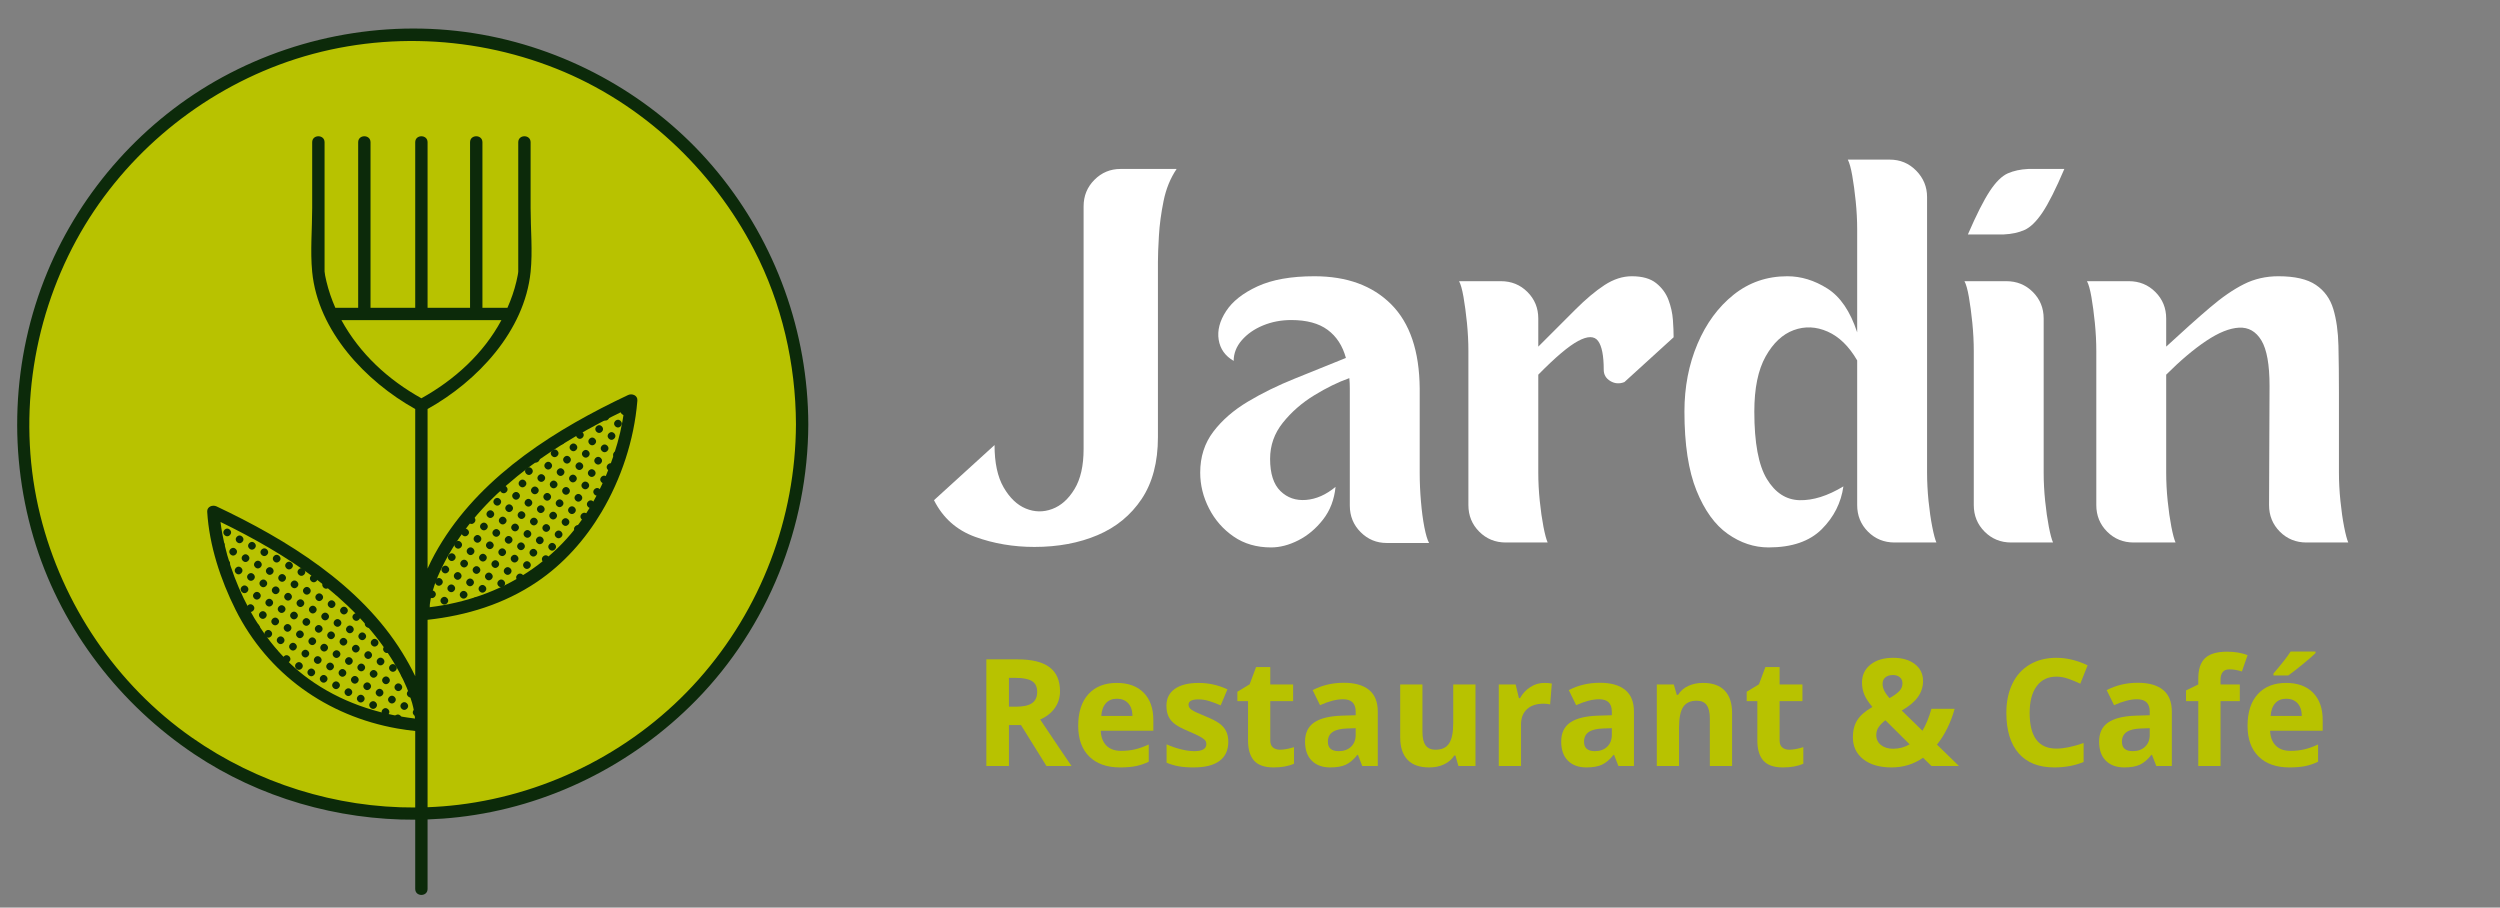
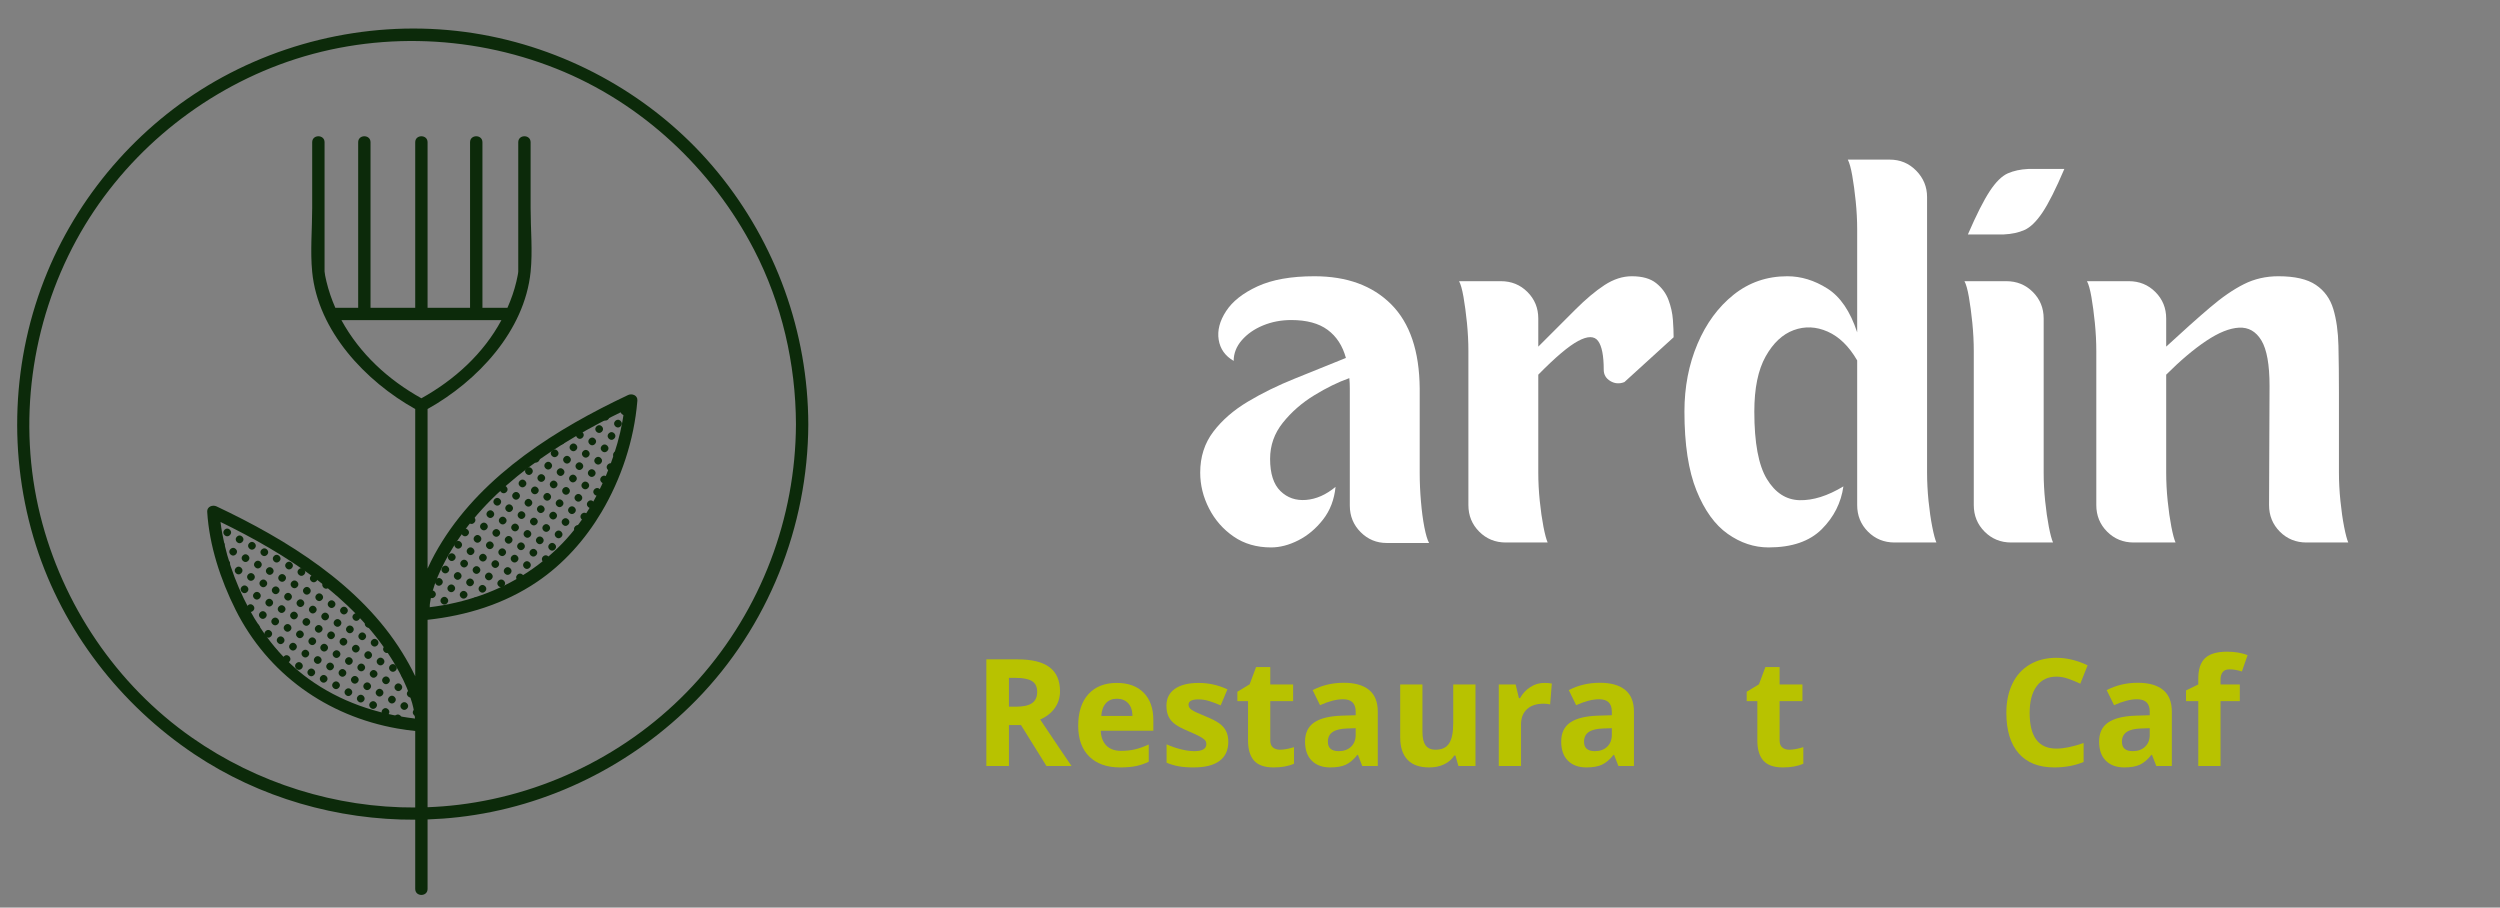
<svg xmlns="http://www.w3.org/2000/svg" width="449" zoomAndPan="magnify" viewBox="0 0 336.75 122.25" height="163" preserveAspectRatio="xMidYMid meet" version="1.0">
  <rect x="0" y="0" width="336.75" height="122.25" fill="#808080" stroke="none" />
  <defs>
    <g />
    <clipPath id="8d178cfffd">
      <path d="M 3 4 L 108.988 4 L 108.988 110 L 3 110 Z M 3 4 " clip-rule="nonzero" />
    </clipPath>
    <clipPath id="b77609def6">
      <path d="M 2 3 L 108.988 3 L 108.988 120.922 L 2 120.922 Z M 2 3 " clip-rule="nonzero" />
    </clipPath>
  </defs>
  <g clip-path="url(#8d178cfffd)">
-     <path fill="#b8c200" d="M 108.047 57.137 C 108.047 86.109 84.559 109.598 55.586 109.598 C 26.609 109.598 3.121 86.109 3.121 57.137 C 3.121 28.164 26.609 4.676 55.586 4.676 C 84.559 4.676 108.047 28.164 108.047 57.137 Z M 108.047 57.137 " fill-opacity="1" fill-rule="nonzero" />
-   </g>
+     </g>
  <path fill="#0c2a0a" d="M 38.523 77.832 C 38.531 78.113 38.281 78.371 38 78.367 C 37.73 78.367 37.488 78.129 37.48 77.863 C 37.473 77.582 37.723 77.324 38.004 77.328 C 38.273 77.328 38.516 77.566 38.523 77.832 Z M 42.785 77.922 C 42.789 77.641 42.535 77.387 42.258 77.395 C 41.988 77.398 41.75 77.637 41.746 77.906 C 41.738 78.188 41.996 78.441 42.273 78.434 C 42.543 78.43 42.781 78.188 42.785 77.922 Z M 58.602 78.352 C 58.582 78.625 58.824 78.891 59.105 78.902 C 59.371 78.91 59.621 78.68 59.641 78.41 C 59.66 78.133 59.414 77.867 59.133 77.859 C 58.867 77.852 58.617 78.082 58.602 78.352 Z M 62.797 78.434 C 62.789 78.715 63.043 78.969 63.32 78.969 C 63.59 78.965 63.832 78.727 63.84 78.461 C 63.848 78.18 63.594 77.926 63.312 77.926 C 63.047 77.93 62.805 78.164 62.797 78.434 Z M 47.805 91.051 C 47.523 91.047 47.27 91.301 47.273 91.578 C 47.281 91.848 47.52 92.086 47.789 92.094 C 48.066 92.098 48.32 91.844 48.316 91.562 C 48.309 91.293 48.07 91.055 47.805 91.051 Z M 34.949 78.555 C 34.934 78.832 35.18 79.094 35.461 79.102 C 35.727 79.105 35.977 78.875 35.992 78.605 C 36.008 78.328 35.762 78.066 35.48 78.059 C 35.215 78.055 34.965 78.285 34.949 78.555 Z M 68.035 78.602 C 68.047 78.32 67.801 78.062 67.52 78.059 C 67.254 78.059 67.008 78.293 66.996 78.559 C 66.98 78.84 67.23 79.098 67.512 79.102 C 67.777 79.102 68.023 78.867 68.035 78.602 Z M 40.188 78.73 C 40.199 78.453 39.949 78.195 39.668 78.191 C 39.402 78.191 39.156 78.426 39.148 78.695 C 39.137 78.973 39.387 79.234 39.664 79.234 C 39.934 79.234 40.176 79 40.188 78.73 Z M 43.949 78.258 C 43.672 78.246 43.414 78.496 43.41 78.777 C 43.41 79.043 43.645 79.289 43.91 79.301 C 44.191 79.312 44.449 79.062 44.453 78.781 C 44.453 78.516 44.219 78.27 43.949 78.258 Z M 60.789 78.727 C 60.508 78.727 60.258 78.98 60.266 79.262 C 60.273 79.531 60.516 79.766 60.785 79.766 C 61.066 79.77 61.316 79.512 61.305 79.23 C 61.297 78.961 61.055 78.727 60.789 78.727 Z M 64.465 79.281 C 64.445 79.559 64.688 79.824 64.969 79.832 C 65.234 79.844 65.484 79.613 65.504 79.344 C 65.523 79.07 65.281 78.801 65 78.793 C 64.734 78.781 64.484 79.012 64.465 79.281 Z M 32.941 78.859 C 32.664 78.855 32.41 79.113 32.418 79.391 C 32.426 79.66 32.664 79.898 32.934 79.898 C 33.215 79.902 33.465 79.648 33.457 79.367 C 33.453 79.098 33.211 78.863 32.941 78.859 Z M 43.602 90.918 C 43.32 90.914 43.07 91.172 43.078 91.449 C 43.086 91.719 43.328 91.957 43.594 91.957 C 43.875 91.961 44.125 91.703 44.117 91.426 C 44.109 91.156 43.871 90.922 43.602 90.918 Z M 37.152 78.992 C 36.871 78.984 36.613 79.234 36.613 79.516 C 36.617 79.781 36.852 80.023 37.121 80.035 C 37.398 80.043 37.656 79.793 37.656 79.512 C 37.656 79.242 37.418 79 37.152 78.992 Z M 41.363 79.059 C 41.09 79.039 40.82 79.281 40.812 79.562 C 40.801 79.828 41.031 80.078 41.301 80.098 C 41.578 80.121 41.844 79.879 41.852 79.594 C 41.863 79.332 41.633 79.078 41.363 79.059 Z M 57.668 80.031 C 57.66 80.309 57.91 80.566 58.191 80.566 C 58.457 80.566 58.699 80.328 58.707 80.062 C 58.719 79.781 58.469 79.523 58.188 79.527 C 57.918 79.527 57.676 79.762 57.668 80.031 Z M 62.473 79.594 C 62.195 79.578 61.934 79.824 61.93 80.105 C 61.926 80.371 62.16 80.621 62.43 80.633 C 62.707 80.648 62.969 80.398 62.973 80.117 C 62.977 79.852 62.742 79.605 62.473 79.594 Z M 34.625 79.727 C 34.348 79.711 34.086 79.961 34.082 80.242 C 34.082 80.508 34.316 80.754 34.582 80.766 C 34.863 80.777 35.121 80.531 35.125 80.25 C 35.125 79.984 34.895 79.738 34.625 79.727 Z M 38.805 79.859 C 38.523 79.855 38.273 80.113 38.281 80.395 C 38.289 80.66 38.531 80.898 38.797 80.898 C 39.078 80.902 39.332 80.645 39.32 80.363 C 39.312 80.098 39.07 79.859 38.805 79.859 Z M 43.02 79.926 C 42.742 79.91 42.48 80.16 42.477 80.441 C 42.477 80.707 42.707 80.953 42.977 80.965 C 43.254 80.98 43.516 80.73 43.52 80.449 C 43.523 80.184 43.289 79.938 43.02 79.926 Z M 60.375 80.934 C 60.387 80.656 60.141 80.395 59.859 80.391 C 59.594 80.387 59.348 80.621 59.332 80.891 C 59.32 81.168 59.566 81.43 59.848 81.434 C 60.113 81.438 60.359 81.203 60.375 80.934 Z M 61.375 75.066 C 61.383 74.789 61.137 74.531 60.855 74.527 C 60.586 74.527 60.344 74.762 60.332 75.031 C 60.32 75.309 60.57 75.57 60.852 75.57 C 61.117 75.57 61.363 75.336 61.375 75.066 Z M 64.531 75.109 C 64.523 75.387 64.777 75.641 65.059 75.637 C 65.328 75.633 65.566 75.391 65.57 75.125 C 65.574 74.844 65.32 74.59 65.043 74.594 C 64.773 74.602 64.535 74.84 64.531 75.109 Z M 33.594 75.184 C 33.594 74.906 33.336 74.652 33.059 74.66 C 32.789 74.672 32.551 74.91 32.551 75.18 C 32.551 75.461 32.805 75.711 33.086 75.703 C 33.355 75.695 33.59 75.453 33.594 75.184 Z M 37.789 75.258 C 37.793 74.977 37.539 74.723 37.258 74.73 C 36.992 74.734 36.754 74.973 36.75 75.242 C 36.742 75.523 36.996 75.777 37.277 75.77 C 37.547 75.766 37.785 75.523 37.789 75.258 Z M 69.332 74.727 C 69.055 74.719 68.793 74.965 68.793 75.246 C 68.793 75.516 69.027 75.758 69.297 75.77 C 69.574 75.781 69.832 75.531 69.836 75.25 C 69.836 74.984 69.602 74.738 69.332 74.727 Z M 73.527 74.797 C 73.246 74.785 72.988 75.035 72.992 75.316 C 72.992 75.586 73.227 75.828 73.496 75.836 C 73.773 75.844 74.031 75.594 74.031 75.312 C 74.031 75.047 73.793 74.805 73.527 74.797 Z M 61.996 75.891 C 61.984 76.168 62.23 76.43 62.512 76.438 C 62.777 76.441 63.023 76.207 63.039 75.938 C 63.055 75.66 62.809 75.398 62.527 75.395 C 62.258 75.391 62.012 75.621 61.996 75.891 Z M 66.738 75.461 C 66.457 75.449 66.199 75.695 66.195 75.977 C 66.191 76.242 66.426 76.488 66.695 76.504 C 66.973 76.516 67.234 76.266 67.234 75.988 C 67.238 75.719 67.004 75.473 66.738 75.461 Z M 35.258 76.062 C 35.266 75.781 35.016 75.527 34.734 75.527 C 34.465 75.531 34.227 75.766 34.215 76.035 C 34.207 76.312 34.461 76.57 34.738 76.57 C 35.008 76.566 35.25 76.332 35.258 76.062 Z M 71 75.594 C 70.723 75.582 70.461 75.828 70.461 76.109 C 70.457 76.379 70.691 76.621 70.957 76.637 C 71.238 76.648 71.496 76.402 71.5 76.121 C 71.504 75.852 71.27 75.605 71 75.594 Z M 38.957 75.66 C 38.68 75.648 38.418 75.895 38.414 76.176 C 38.41 76.441 38.645 76.688 38.914 76.703 C 39.191 76.715 39.453 76.469 39.453 76.188 C 39.457 75.922 39.227 75.676 38.957 75.66 Z M 60.012 76.195 C 59.734 76.18 59.473 76.426 59.465 76.707 C 59.461 76.973 59.695 77.223 59.961 77.234 C 60.242 77.25 60.504 77.004 60.508 76.723 C 60.512 76.457 60.277 76.207 60.012 76.195 Z M 64.207 76.262 C 63.93 76.246 63.668 76.496 63.664 76.777 C 63.66 77.043 63.895 77.289 64.16 77.301 C 64.441 77.316 64.699 77.066 64.703 76.789 C 64.707 76.52 64.473 76.273 64.207 76.262 Z M 32.164 76.328 C 31.887 76.312 31.625 76.559 31.617 76.84 C 31.613 77.105 31.844 77.352 32.113 77.367 C 32.391 77.387 32.652 77.137 32.66 76.855 C 32.664 76.59 32.434 76.344 32.164 76.328 Z M 35.816 76.902 C 35.809 77.184 36.062 77.438 36.34 77.434 C 36.609 77.43 36.852 77.195 36.855 76.926 C 36.863 76.645 36.609 76.391 36.332 76.395 C 36.062 76.398 35.82 76.637 35.816 76.902 Z M 68.383 76.395 C 68.102 76.395 67.852 76.652 67.859 76.93 C 67.871 77.199 68.113 77.434 68.379 77.434 C 68.66 77.438 68.91 77.18 68.902 76.898 C 68.895 76.633 68.648 76.395 68.383 76.395 Z M 52.016 91.117 C 51.738 91.102 51.477 91.348 51.473 91.629 C 51.469 91.895 51.699 92.145 51.969 92.16 C 52.246 92.172 52.508 91.926 52.512 91.645 C 52.516 91.379 52.285 91.133 52.016 91.117 Z M 40.078 77.031 C 40.07 77.312 40.32 77.57 40.602 77.566 C 40.867 77.566 41.109 77.332 41.121 77.062 C 41.129 76.785 40.879 76.527 40.598 76.527 C 40.332 76.527 40.09 76.766 40.078 77.031 Z M 61.68 77.059 C 61.402 77.043 61.137 77.289 61.133 77.57 C 61.125 77.836 61.359 78.086 61.625 78.102 C 61.902 78.117 62.168 77.871 62.172 77.59 C 62.18 77.324 61.945 77.074 61.68 77.059 Z M 65.871 77.125 C 65.594 77.113 65.332 77.363 65.328 77.645 C 65.324 77.91 65.559 78.156 65.828 78.168 C 66.105 78.18 66.367 77.934 66.371 77.652 C 66.371 77.387 66.141 77.141 65.871 77.125 Z M 34.324 77.742 C 34.344 77.465 34.098 77.203 33.816 77.195 C 33.551 77.188 33.301 77.418 33.285 77.684 C 33.266 77.961 33.512 78.227 33.793 78.234 C 34.059 78.242 34.309 78.012 34.324 77.742 Z M 70.051 77.262 C 69.773 77.258 69.52 77.512 69.527 77.793 C 69.531 78.059 69.773 78.297 70.039 78.301 C 70.32 78.305 70.574 78.051 70.566 77.77 C 70.562 77.5 70.32 77.262 70.051 77.262 Z M 48.691 89.387 C 48.414 89.367 48.148 89.613 48.141 89.895 C 48.133 90.16 48.363 90.41 48.633 90.426 C 48.91 90.445 49.172 90.199 49.18 89.918 C 49.188 89.652 48.957 89.402 48.691 89.387 Z M 36.656 85.379 C 36.66 85.098 36.402 84.848 36.121 84.855 C 35.855 84.863 35.617 85.105 35.617 85.371 C 35.613 85.652 35.871 85.906 36.148 85.895 C 36.418 85.887 36.656 85.645 36.656 85.379 Z M 40.43 84.922 C 40.152 84.902 39.887 85.148 39.879 85.43 C 39.871 85.695 40.102 85.945 40.371 85.961 C 40.648 85.98 40.91 85.738 40.922 85.457 C 40.93 85.191 40.699 84.941 40.43 84.922 Z M 44.605 85.055 C 44.328 85.051 44.074 85.305 44.078 85.582 C 44.082 85.852 44.32 86.09 44.586 86.098 C 44.867 86.102 45.121 85.848 45.117 85.57 C 45.113 85.301 44.875 85.059 44.605 85.055 Z M 48.785 86.23 C 49.066 86.234 49.32 85.98 49.316 85.699 C 49.309 85.434 49.07 85.191 48.801 85.188 C 48.523 85.184 48.27 85.438 48.273 85.719 C 48.277 85.984 48.52 86.223 48.785 86.23 Z M 38.32 86.246 C 38.324 85.965 38.066 85.711 37.789 85.723 C 37.52 85.73 37.281 85.973 37.281 86.238 C 37.281 86.52 37.535 86.77 37.816 86.762 C 38.082 86.754 38.32 86.512 38.32 86.246 Z M 41.543 86.375 C 41.543 86.652 41.801 86.906 42.082 86.895 C 42.348 86.887 42.586 86.645 42.586 86.375 C 42.586 86.098 42.328 85.844 42.051 85.855 C 41.781 85.863 41.547 86.105 41.543 86.375 Z M 46.266 85.922 C 45.984 85.918 45.734 86.176 45.742 86.457 C 45.75 86.723 45.992 86.961 46.262 86.961 C 46.539 86.965 46.793 86.707 46.781 86.426 C 46.773 86.16 46.531 85.922 46.266 85.922 Z M 50.461 86.055 C 50.184 86.051 49.93 86.309 49.941 86.59 C 49.949 86.855 50.191 87.094 50.457 87.094 C 50.738 87.098 50.988 86.84 50.98 86.562 C 50.973 86.293 50.73 86.055 50.461 86.055 Z M 38.949 87.066 C 38.922 87.34 39.16 87.613 39.441 87.629 C 39.707 87.645 39.961 87.418 39.984 87.148 C 40.012 86.875 39.773 86.602 39.492 86.586 C 39.227 86.57 38.973 86.797 38.949 87.066 Z M 43.664 86.719 C 43.383 86.719 43.133 86.977 43.145 87.258 C 43.152 87.527 43.395 87.762 43.664 87.762 C 43.945 87.762 44.195 87.504 44.184 87.227 C 44.176 86.957 43.934 86.723 43.664 86.719 Z M 48.449 87.387 C 48.457 87.105 48.203 86.852 47.922 86.855 C 47.656 86.855 47.414 87.094 47.406 87.363 C 47.398 87.641 47.652 87.898 47.934 87.895 C 48.199 87.891 48.441 87.656 48.449 87.387 Z M 52.168 86.922 C 51.891 86.895 51.621 87.133 51.605 87.414 C 51.59 87.68 51.812 87.934 52.082 87.961 C 52.359 87.984 52.629 87.746 52.645 87.465 C 52.66 87.203 52.438 86.949 52.168 86.922 Z M 41.145 87.52 C 40.867 87.512 40.609 87.766 40.613 88.043 C 40.613 88.312 40.852 88.555 41.121 88.562 C 41.398 88.57 41.656 88.316 41.652 88.035 C 41.652 87.77 41.414 87.527 41.145 87.52 Z M 45.289 88.625 C 45.562 88.652 45.836 88.414 45.852 88.133 C 45.867 87.867 45.641 87.613 45.371 87.59 C 45.098 87.562 44.824 87.801 44.809 88.082 C 44.793 88.348 45.02 88.602 45.289 88.625 Z M 49.074 88.238 C 49.074 88.52 49.328 88.77 49.609 88.762 C 49.879 88.75 50.113 88.508 50.113 88.242 C 50.113 87.961 49.859 87.711 49.578 87.719 C 49.309 87.73 49.074 87.973 49.074 88.238 Z M 44.465 89.254 C 44.184 89.25 43.934 89.508 43.945 89.789 C 43.953 90.055 44.195 90.293 44.461 90.293 C 44.742 90.293 44.996 90.035 44.984 89.758 C 44.977 89.488 44.734 89.254 44.465 89.254 Z M 38.617 88.254 C 38.336 88.242 38.078 88.496 38.082 88.773 C 38.082 89.043 38.316 89.285 38.586 89.293 C 38.863 89.305 39.121 89.051 39.121 88.773 C 39.121 88.504 38.887 88.262 38.617 88.254 Z M 42.809 88.387 C 42.527 88.379 42.273 88.633 42.277 88.914 C 42.281 89.18 42.52 89.422 42.789 89.426 C 43.07 89.434 43.324 89.18 43.32 88.898 C 43.316 88.633 43.074 88.391 42.809 88.387 Z M 47.012 88.52 C 46.734 88.508 46.477 88.758 46.477 89.039 C 46.477 89.309 46.711 89.551 46.98 89.559 C 47.258 89.57 47.516 89.32 47.516 89.039 C 47.516 88.773 47.281 88.527 47.012 88.52 Z M 50.738 89.105 C 50.738 89.387 50.996 89.637 51.273 89.625 C 51.543 89.617 51.777 89.375 51.781 89.109 C 51.781 88.828 51.523 88.578 51.246 88.586 C 50.977 88.594 50.738 88.836 50.738 89.105 Z M 40.785 89.746 C 40.812 89.473 40.574 89.203 40.293 89.188 C 40.027 89.172 39.773 89.395 39.75 89.664 C 39.723 89.941 39.961 90.211 40.242 90.227 C 40.508 90.242 40.762 90.02 40.785 89.746 Z M 49.805 90.742 C 49.789 91.02 50.031 91.285 50.312 91.293 C 50.578 91.301 50.828 91.07 50.848 90.801 C 50.867 90.523 50.621 90.262 50.34 90.25 C 50.074 90.242 49.824 90.473 49.805 90.742 Z M 45.609 90.629 C 45.602 90.906 45.855 91.164 46.137 91.16 C 46.402 91.156 46.645 90.918 46.648 90.648 C 46.656 90.371 46.402 90.113 46.125 90.117 C 45.855 90.121 45.617 90.359 45.609 90.629 Z M 36.293 80.656 C 36.016 80.641 35.754 80.891 35.75 81.172 C 35.742 81.438 35.977 81.684 36.246 81.699 C 36.523 81.715 36.785 81.469 36.789 81.188 C 36.793 80.922 36.562 80.672 36.293 80.656 Z M 40.5 80.727 C 40.223 80.707 39.957 80.949 39.945 81.23 C 39.938 81.496 40.164 81.746 40.434 81.766 C 40.711 81.785 40.977 81.543 40.988 81.262 C 40.996 80.996 40.77 80.746 40.5 80.727 Z M 44.676 80.859 C 44.395 80.852 44.141 81.105 44.145 81.383 C 44.148 81.652 44.383 81.891 44.652 81.898 C 44.934 81.906 45.188 81.652 45.184 81.371 C 45.18 81.105 44.941 80.863 44.676 80.859 Z M 41.941 90.051 C 41.66 90.047 41.406 90.301 41.41 90.582 C 41.418 90.848 41.656 91.086 41.926 91.094 C 42.203 91.098 42.457 90.844 42.453 90.562 C 42.449 90.297 42.207 90.055 41.941 90.051 Z M 33.73 82.434 C 34.008 82.438 34.266 82.184 34.258 81.902 C 34.254 81.633 34.012 81.395 33.746 81.391 C 33.465 81.387 33.211 81.641 33.219 81.918 C 33.223 82.188 33.461 82.426 33.73 82.434 Z M 38.457 82.059 C 38.465 81.781 38.215 81.523 37.934 81.523 C 37.668 81.523 37.426 81.762 37.414 82.027 C 37.406 82.309 37.656 82.566 37.934 82.566 C 38.203 82.566 38.445 82.328 38.457 82.059 Z M 42.145 81.59 C 41.867 81.582 41.609 81.836 41.613 82.113 C 41.613 82.383 41.852 82.625 42.121 82.633 C 42.398 82.641 42.656 82.387 42.652 82.105 C 42.648 81.84 42.414 81.598 42.145 81.59 Z M 46.34 81.723 C 46.062 81.719 45.805 81.969 45.809 82.25 C 45.812 82.52 46.051 82.758 46.32 82.766 C 46.598 82.773 46.852 82.52 46.852 82.238 C 46.848 81.969 46.609 81.73 46.34 81.723 Z M 53.445 89.984 C 53.453 89.707 53.203 89.449 52.922 89.453 C 52.656 89.453 52.414 89.691 52.406 89.957 C 52.395 90.238 52.648 90.496 52.93 90.492 C 53.195 90.492 53.438 90.254 53.445 89.984 Z M 35.422 82.324 C 35.145 82.312 34.883 82.562 34.883 82.844 C 34.883 83.109 35.117 83.355 35.387 83.363 C 35.664 83.375 35.922 83.125 35.926 82.844 C 35.926 82.578 35.691 82.336 35.422 82.324 Z M 40.121 82.941 C 40.137 82.664 39.895 82.398 39.613 82.391 C 39.348 82.383 39.098 82.613 39.082 82.883 C 39.062 83.156 39.309 83.422 39.586 83.43 C 39.852 83.438 40.102 83.207 40.121 82.941 Z M 43.277 83.012 C 43.258 83.289 43.504 83.555 43.785 83.562 C 44.051 83.57 44.301 83.344 44.316 83.074 C 44.336 82.797 44.094 82.531 43.812 82.523 C 43.547 82.516 43.297 82.746 43.277 83.012 Z M 48.023 82.59 C 47.746 82.574 47.48 82.816 47.473 83.098 C 47.469 83.363 47.699 83.613 47.965 83.629 C 48.242 83.648 48.508 83.402 48.516 83.121 C 48.523 82.855 48.293 82.605 48.023 82.59 Z M 37.086 83.191 C 36.809 83.18 36.551 83.43 36.547 83.711 C 36.547 83.977 36.781 84.219 37.051 84.23 C 37.332 84.242 37.59 83.992 37.59 83.711 C 37.59 83.445 37.355 83.199 37.086 83.191 Z M 41.277 83.258 C 41 83.25 40.742 83.5 40.746 83.781 C 40.75 84.051 40.984 84.289 41.254 84.297 C 41.535 84.305 41.789 84.051 41.785 83.773 C 41.785 83.504 41.547 83.262 41.277 83.258 Z M 45.984 83.91 C 45.984 83.629 45.727 83.379 45.445 83.391 C 45.18 83.398 44.941 83.641 44.941 83.91 C 44.941 84.191 45.199 84.441 45.48 84.43 C 45.746 84.422 45.984 84.176 45.984 83.91 Z M 49.141 84.07 C 49.156 84.34 49.406 84.57 49.672 84.562 C 49.949 84.559 50.199 84.293 50.18 84.02 C 50.164 83.766 49.895 83.516 49.648 83.523 C 49.367 83.531 49.125 83.793 49.141 84.07 Z M 38.691 85.094 C 38.969 85.121 39.238 84.883 39.254 84.602 C 39.27 84.336 39.047 84.082 38.777 84.059 C 38.5 84.031 38.23 84.27 38.215 84.551 C 38.199 84.816 38.422 85.07 38.691 85.094 Z M 42.41 84.684 C 42.395 84.961 42.641 85.223 42.922 85.23 C 43.188 85.234 43.438 85.004 43.453 84.734 C 43.469 84.457 43.223 84.195 42.941 84.188 C 42.676 84.184 42.426 84.414 42.41 84.684 Z M 47.137 84.254 C 46.855 84.25 46.602 84.504 46.609 84.785 C 46.613 85.051 46.852 85.293 47.121 85.297 C 47.402 85.301 47.656 85.047 47.648 84.766 C 47.645 84.5 47.406 84.262 47.137 84.254 Z M 54.449 95.621 C 54.73 95.629 54.984 95.375 54.977 95.094 C 54.973 94.824 54.734 94.586 54.465 94.582 C 54.184 94.578 53.93 94.832 53.938 95.109 C 53.941 95.379 54.18 95.617 54.449 95.621 Z M 72.918 63.871 C 72.641 63.863 72.387 64.117 72.391 64.398 C 72.398 64.668 72.637 64.906 72.902 64.91 C 73.184 64.914 73.438 64.66 73.434 64.379 C 73.426 64.113 73.188 63.875 72.918 63.871 Z M 77.207 63.938 C 76.93 63.918 76.664 64.16 76.656 64.441 C 76.648 64.707 76.875 64.957 77.145 64.977 C 77.422 64.996 77.688 64.75 77.695 64.469 C 77.703 64.203 77.473 63.953 77.207 63.938 Z M 81.395 64.07 C 81.113 64.055 80.855 64.305 80.852 64.586 C 80.848 64.852 81.082 65.098 81.352 65.109 C 81.629 65.125 81.891 64.875 81.895 64.594 C 81.895 64.328 81.66 64.082 81.395 64.07 Z M 70.402 64.602 C 70.125 64.59 69.863 64.836 69.859 65.117 C 69.855 65.383 70.09 65.629 70.359 65.645 C 70.637 65.656 70.898 65.41 70.902 65.129 C 70.902 64.863 70.672 64.617 70.402 64.602 Z M 74.598 64.734 C 74.32 64.723 74.059 64.969 74.055 65.25 C 74.055 65.516 74.285 65.762 74.555 65.777 C 74.832 65.789 75.094 65.543 75.098 65.262 C 75.102 64.996 74.867 64.75 74.598 64.734 Z M 78.844 64.867 C 78.562 64.867 78.312 65.125 78.32 65.402 C 78.328 65.672 78.57 65.91 78.84 65.91 C 79.121 65.91 79.371 65.652 79.359 65.375 C 79.352 65.105 79.109 64.871 78.844 64.867 Z M 68.367 65.941 C 68.379 65.66 68.129 65.402 67.852 65.402 C 67.582 65.402 67.34 65.637 67.328 65.902 C 67.316 66.184 67.566 66.441 67.848 66.441 C 68.113 66.445 68.359 66.207 68.367 65.941 Z M 72.047 65.535 C 71.766 65.535 71.516 65.793 71.523 66.07 C 71.535 66.34 71.777 66.574 72.043 66.574 C 72.324 66.574 72.574 66.316 72.566 66.039 C 72.555 65.77 72.312 65.535 72.047 65.535 Z M 76.262 65.602 C 75.984 65.59 75.723 65.836 75.723 66.117 C 75.719 66.383 75.953 66.629 76.223 66.641 C 76.5 66.656 76.762 66.406 76.762 66.125 C 76.766 65.859 76.531 65.613 76.262 65.602 Z M 80.961 66.285 C 80.977 66.008 80.734 65.742 80.453 65.734 C 80.188 65.727 79.938 65.957 79.918 66.227 C 79.902 66.504 80.145 66.766 80.426 66.777 C 80.691 66.781 80.941 66.555 80.961 66.285 Z M 69.543 66.27 C 69.266 66.25 69 66.492 68.992 66.773 C 68.984 67.039 69.215 67.289 69.484 67.309 C 69.762 67.328 70.027 67.082 70.035 66.801 C 70.043 66.535 69.812 66.285 69.543 66.27 Z M 73.738 66.402 C 73.461 66.383 73.199 66.629 73.191 66.91 C 73.184 67.176 73.414 67.426 73.684 67.441 C 73.957 67.457 74.223 67.215 74.23 66.934 C 74.238 66.668 74.008 66.418 73.738 66.402 Z M 77.91 66.535 C 77.629 66.531 77.379 66.789 77.387 67.07 C 77.398 67.34 77.641 67.574 77.906 67.574 C 78.188 67.574 78.438 67.32 78.43 67.039 C 78.418 66.77 78.176 66.535 77.91 66.535 Z M 50.781 94.984 C 50.789 94.703 50.539 94.445 50.258 94.449 C 49.988 94.449 49.746 94.688 49.738 94.957 C 49.73 95.234 49.984 95.492 50.262 95.488 C 50.531 95.488 50.773 95.25 50.781 94.984 Z M 66.984 67.066 C 66.703 67.066 66.453 67.32 66.461 67.602 C 66.469 67.871 66.711 68.105 66.98 68.109 C 67.262 68.109 67.512 67.852 67.504 67.574 C 67.492 67.305 67.254 67.07 66.984 67.066 Z M 70.66 67.68 C 70.633 67.953 70.871 68.227 71.152 68.242 C 71.418 68.258 71.672 68.031 71.699 67.762 C 71.723 67.488 71.484 67.215 71.203 67.199 C 70.941 67.184 70.688 67.41 70.66 67.68 Z M 75.406 67.266 C 75.129 67.25 74.863 67.496 74.855 67.773 C 74.848 68.043 75.078 68.289 75.348 68.309 C 75.625 68.324 75.891 68.082 75.898 67.801 C 75.902 67.535 75.676 67.285 75.406 67.266 Z M 79.055 67.918 C 79.051 68.199 79.309 68.449 79.59 68.441 C 79.855 68.434 80.094 68.191 80.094 67.922 C 80.094 67.641 79.836 67.391 79.559 67.398 C 79.289 67.41 79.055 67.652 79.055 67.918 Z M 52.805 93.715 C 52.527 93.707 52.27 93.957 52.27 94.238 C 52.273 94.508 52.508 94.75 52.777 94.758 C 53.059 94.766 53.312 94.516 53.312 94.234 C 53.309 93.965 53.074 93.723 52.805 93.715 Z M 68.062 68.426 C 68.043 68.703 68.289 68.965 68.57 68.973 C 68.836 68.98 69.082 68.75 69.102 68.48 C 69.117 68.207 68.875 67.941 68.594 67.934 C 68.328 67.926 68.078 68.156 68.062 68.426 Z M 73.363 68.629 C 73.391 68.352 73.152 68.082 72.871 68.066 C 72.605 68.051 72.352 68.273 72.328 68.547 C 72.301 68.82 72.539 69.09 72.82 69.109 C 73.082 69.121 73.34 68.898 73.363 68.629 Z M 84.625 55.398 C 84.625 55.117 84.367 54.867 84.09 54.875 C 83.82 54.883 83.586 55.125 83.582 55.395 C 83.582 55.672 83.84 55.926 84.117 55.918 C 84.387 55.906 84.621 55.668 84.625 55.398 Z M 82.719 57.055 C 82.711 57.332 82.965 57.586 83.246 57.582 C 83.516 57.578 83.754 57.336 83.758 57.07 C 83.762 56.789 83.508 56.535 83.23 56.539 C 82.961 56.547 82.723 56.785 82.719 57.055 Z M 53.07 96.754 C 53.062 97.031 53.312 97.289 53.594 97.289 C 53.859 97.289 54.102 97.051 54.113 96.781 C 54.121 96.504 53.871 96.246 53.59 96.246 C 53.32 96.25 53.078 96.484 53.07 96.754 Z M 80.727 57.273 C 80.445 57.262 80.188 57.512 80.188 57.793 C 80.184 58.059 80.418 58.305 80.688 58.316 C 80.965 58.328 81.227 58.078 81.227 57.797 C 81.227 57.531 80.992 57.285 80.727 57.273 Z M 77.586 58.574 C 77.574 58.852 77.824 59.109 78.102 59.113 C 78.371 59.117 78.617 58.883 78.629 58.613 C 78.641 58.336 78.395 58.074 78.113 58.074 C 77.848 58.07 77.602 58.305 77.586 58.574 Z M 82.891 58.758 C 82.91 58.48 82.668 58.215 82.387 58.207 C 82.121 58.199 81.871 58.426 81.852 58.695 C 81.832 58.973 82.074 59.238 82.355 59.246 C 82.621 59.258 82.871 59.027 82.891 58.758 Z M 56.141 95.449 C 55.863 95.438 55.605 95.684 55.602 95.965 C 55.602 96.234 55.836 96.477 56.105 96.488 C 56.383 96.5 56.641 96.25 56.645 95.973 C 56.645 95.703 56.41 95.461 56.141 95.449 Z M 79.254 59.445 C 79.246 59.727 79.496 59.984 79.777 59.98 C 80.047 59.977 80.285 59.742 80.293 59.473 C 80.301 59.191 80.051 58.938 79.77 58.938 C 79.504 58.941 79.262 59.18 79.254 59.445 Z M 51.934 95.383 C 51.656 95.375 51.402 95.629 51.406 95.91 C 51.41 96.176 51.648 96.418 51.914 96.422 C 52.195 96.43 52.449 96.176 52.445 95.895 C 52.441 95.625 52.203 95.387 51.934 95.383 Z M 77.258 59.738 C 76.977 59.73 76.719 59.98 76.723 60.262 C 76.723 60.527 76.957 60.77 77.227 60.781 C 77.504 60.789 77.762 60.539 77.762 60.258 C 77.762 59.988 77.523 59.746 77.258 59.738 Z M 81.961 60.406 C 81.969 60.129 81.719 59.871 81.438 59.871 C 81.172 59.871 80.93 60.109 80.918 60.375 C 80.91 60.656 81.16 60.914 81.441 60.914 C 81.707 60.914 81.949 60.676 81.961 60.406 Z M 75.23 61.102 C 75.254 60.824 75.016 60.555 74.734 60.539 C 74.473 60.523 74.215 60.746 74.191 61.016 C 74.164 61.293 74.402 61.562 74.684 61.578 C 74.949 61.594 75.203 61.371 75.23 61.102 Z M 78.934 60.605 C 78.656 60.586 78.395 60.832 78.387 61.113 C 78.379 61.379 78.609 61.629 78.879 61.645 C 79.156 61.664 79.422 61.418 79.426 61.137 C 79.434 60.871 79.203 60.621 78.934 60.605 Z M 83.125 60.738 C 82.848 60.723 82.586 60.973 82.586 61.254 C 82.582 61.52 82.812 61.766 83.082 61.777 C 83.359 61.793 83.613 61.551 83.625 61.266 C 83.637 61.004 83.395 60.75 83.125 60.738 Z M 76.895 61.938 C 76.906 61.66 76.652 61.402 76.371 61.402 C 76.105 61.406 75.863 61.641 75.855 61.91 C 75.848 62.191 76.098 62.445 76.379 62.445 C 76.645 62.445 76.887 62.207 76.895 61.938 Z M 80.574 61.539 C 80.293 61.539 80.043 61.797 80.051 62.074 C 80.062 62.344 80.305 62.578 80.57 62.578 C 80.852 62.578 81.102 62.32 81.094 62.043 C 81.082 61.773 80.84 61.539 80.574 61.539 Z M 73.871 62.203 C 73.594 62.188 73.332 62.434 73.324 62.715 C 73.316 62.98 73.547 63.227 73.816 63.246 C 74.094 63.262 74.359 63.016 74.363 62.734 C 74.371 62.469 74.141 62.219 73.871 62.203 Z M 78.562 62.797 C 78.566 62.516 78.309 62.262 78.027 62.27 C 77.762 62.277 77.523 62.52 77.52 62.785 C 77.52 63.066 77.773 63.32 78.055 63.312 C 78.32 63.305 78.559 63.062 78.562 62.797 Z M 82.238 62.402 C 81.961 62.402 81.707 62.66 81.719 62.938 C 81.727 63.207 81.969 63.445 82.238 63.445 C 82.516 63.445 82.77 63.188 82.758 62.91 C 82.75 62.641 82.508 62.406 82.238 62.402 Z M 71.27 62.938 C 70.992 62.922 70.73 63.168 70.727 63.449 C 70.719 63.715 70.953 63.965 71.223 63.977 C 71.5 63.992 71.762 63.746 71.766 63.465 C 71.77 63.199 71.539 62.953 71.27 62.938 Z M 75.516 63.07 C 75.238 63.066 74.984 63.32 74.988 63.598 C 74.996 63.867 75.234 64.105 75.504 64.109 C 75.781 64.117 76.035 63.859 76.031 63.582 C 76.023 63.312 75.785 63.074 75.516 63.07 Z M 79.727 63.203 C 79.449 63.191 79.188 63.438 79.188 63.719 C 79.184 63.984 79.418 64.23 79.688 64.242 C 79.965 64.258 80.227 64.008 80.227 63.727 C 80.23 63.461 79.996 63.215 79.727 63.203 Z M 62.66 71.199 C 62.379 71.191 62.125 71.449 62.133 71.727 C 62.137 71.996 62.375 72.234 62.645 72.238 C 62.926 72.242 63.18 71.988 63.172 71.711 C 63.168 71.441 62.926 71.203 62.66 71.199 Z M 66.328 71.762 C 66.316 72.043 66.562 72.301 66.844 72.305 C 67.109 72.309 67.355 72.074 67.371 71.805 C 67.383 71.527 67.133 71.266 66.855 71.266 C 66.586 71.262 66.34 71.496 66.328 71.762 Z M 71.062 71.398 C 70.785 71.387 70.527 71.637 70.527 71.918 C 70.523 72.184 70.758 72.426 71.027 72.438 C 71.309 72.449 71.566 72.199 71.566 71.918 C 71.566 71.652 71.332 71.41 71.062 71.398 Z M 75.285 71.465 C 75.008 71.441 74.738 71.676 74.723 71.961 C 74.707 72.223 74.93 72.477 75.203 72.504 C 75.477 72.527 75.746 72.293 75.766 72.012 C 75.777 71.746 75.555 71.492 75.285 71.465 Z M 46.93 92.715 C 46.648 92.715 46.398 92.973 46.41 93.254 C 46.418 93.52 46.66 93.758 46.926 93.758 C 47.207 93.758 47.461 93.5 47.449 93.223 C 47.441 92.953 47.199 92.719 46.93 92.715 Z M 64.332 72.062 C 64.055 72.055 63.797 72.305 63.797 72.586 C 63.797 72.852 64.031 73.094 64.301 73.105 C 64.578 73.113 64.836 72.863 64.836 72.582 C 64.836 72.316 64.602 72.074 64.332 72.062 Z M 32.293 72.129 C 32.016 72.117 31.754 72.363 31.75 72.645 C 31.75 72.91 31.98 73.156 32.25 73.172 C 32.527 73.184 32.789 72.938 32.793 72.656 C 32.797 72.391 32.562 72.145 32.293 72.129 Z M 68.543 72.195 C 68.266 72.18 68 72.426 67.992 72.707 C 67.988 72.973 68.219 73.219 68.484 73.238 C 68.762 73.254 69.027 73.012 69.035 72.73 C 69.043 72.465 68.812 72.215 68.543 72.195 Z M 72.191 72.777 C 72.188 73.059 72.441 73.312 72.723 73.305 C 72.992 73.297 73.23 73.059 73.23 72.789 C 73.234 72.508 72.98 72.258 72.699 72.266 C 72.434 72.27 72.195 72.512 72.191 72.777 Z M 53.137 92.551 C 53.125 92.828 53.371 93.09 53.652 93.09 C 53.918 93.094 54.164 92.859 54.18 92.594 C 54.191 92.312 53.941 92.055 53.664 92.051 C 53.395 92.047 53.148 92.281 53.137 92.551 Z M 49.418 92.957 C 49.695 92.98 49.965 92.746 49.98 92.461 C 49.996 92.199 49.773 91.945 49.504 91.918 C 49.227 91.895 48.957 92.129 48.941 92.414 C 48.926 92.676 49.148 92.93 49.418 92.957 Z M 61.199 73.371 C 61.191 73.648 61.441 73.906 61.723 73.906 C 61.992 73.902 62.23 73.664 62.238 73.398 C 62.246 73.117 61.996 72.859 61.715 72.863 C 61.449 72.867 61.207 73.102 61.199 73.371 Z M 65.461 73.422 C 65.445 73.699 65.691 73.965 65.969 73.969 C 66.238 73.977 66.484 73.746 66.504 73.48 C 66.52 73.203 66.277 72.938 65.996 72.93 C 65.73 72.922 65.48 73.152 65.461 73.422 Z M 33.953 72.996 C 33.672 72.988 33.418 73.238 33.418 73.52 C 33.418 73.785 33.652 74.027 33.922 74.039 C 34.203 74.047 34.461 73.797 34.457 73.516 C 34.457 73.246 34.223 73.004 33.953 72.996 Z M 70.199 73.062 C 69.918 73.051 69.66 73.301 69.66 73.582 C 69.66 73.848 69.895 74.094 70.16 74.105 C 70.441 74.113 70.699 73.867 70.699 73.586 C 70.703 73.316 70.465 73.074 70.199 73.062 Z M 74.395 73.129 C 74.113 73.121 73.855 73.371 73.855 73.652 C 73.855 73.918 74.094 74.16 74.359 74.172 C 74.641 74.18 74.898 73.93 74.898 73.648 C 74.898 73.383 74.66 73.141 74.395 73.129 Z M 62.863 74.23 C 62.852 74.508 63.102 74.77 63.383 74.77 C 63.648 74.773 63.895 74.539 63.906 74.27 C 63.918 73.992 63.668 73.73 63.387 73.73 C 63.121 73.727 62.875 73.961 62.863 74.23 Z M 31.426 73.797 C 31.145 73.785 30.887 74.035 30.887 74.316 C 30.883 74.582 31.121 74.824 31.387 74.836 C 31.668 74.848 31.926 74.598 31.926 74.316 C 31.926 74.051 31.691 73.805 31.426 73.797 Z M 35.621 73.863 C 35.34 73.852 35.082 74.102 35.082 74.383 C 35.082 74.652 35.32 74.895 35.586 74.902 C 35.867 74.914 36.125 74.664 36.125 74.383 C 36.125 74.113 35.887 73.871 35.621 73.863 Z M 67.641 74.902 C 67.922 74.91 68.176 74.652 68.168 74.375 C 68.164 74.105 67.926 73.867 67.656 73.863 C 67.375 73.859 67.121 74.113 67.129 74.391 C 67.133 74.66 67.371 74.898 67.641 74.902 Z M 71.324 74.422 C 71.309 74.699 71.555 74.965 71.836 74.969 C 72.102 74.977 72.352 74.742 72.367 74.477 C 72.383 74.199 72.137 73.934 71.855 73.93 C 71.59 73.922 71.34 74.156 71.324 74.422 Z M 44.742 92.297 C 44.738 92.578 44.996 92.832 45.273 92.824 C 45.543 92.816 45.781 92.578 45.785 92.309 C 45.789 92.031 45.531 91.777 45.254 91.785 C 44.984 91.789 44.746 92.031 44.742 92.297 Z M 77.047 68.199 C 76.766 68.195 76.516 68.453 76.52 68.73 C 76.527 69 76.77 69.238 77.035 69.242 C 77.316 69.242 77.57 68.988 77.562 68.707 C 77.555 68.441 77.312 68.203 77.047 68.199 Z M 65.527 69.242 C 65.523 69.523 65.773 69.777 66.055 69.773 C 66.324 69.77 66.562 69.531 66.57 69.266 C 66.578 68.984 66.324 68.73 66.043 68.734 C 65.777 68.734 65.535 68.973 65.527 69.242 Z M 70.766 69.387 C 70.766 69.105 70.508 68.855 70.23 68.867 C 69.961 68.875 69.727 69.117 69.727 69.387 C 69.727 69.668 69.984 69.918 70.262 69.906 C 70.531 69.898 70.766 69.656 70.766 69.387 Z M 73.988 69.438 C 73.98 69.719 74.23 69.973 74.512 69.973 C 74.781 69.973 75.023 69.738 75.031 69.469 C 75.039 69.188 74.789 68.93 74.508 68.934 C 74.242 68.934 74 69.168 73.988 69.438 Z M 78.727 69.066 C 78.449 69.055 78.191 69.301 78.188 69.582 C 78.184 69.848 78.418 70.094 78.688 70.105 C 78.965 70.121 79.227 69.871 79.227 69.59 C 79.23 69.324 78.996 69.078 78.727 69.066 Z M 48.074 94.074 C 48.055 94.348 48.301 94.613 48.582 94.625 C 48.848 94.633 49.098 94.402 49.113 94.133 C 49.133 93.855 48.891 93.59 48.609 93.582 C 48.344 93.574 48.094 93.805 48.074 94.074 Z M 63 70.012 C 62.973 70.285 63.211 70.559 63.492 70.574 C 63.758 70.59 64.012 70.363 64.035 70.094 C 64.062 69.82 63.824 69.547 63.543 69.531 C 63.277 69.516 63.023 69.742 63 70.012 Z M 68.234 70.141 C 68.25 69.863 68 69.602 67.719 69.598 C 67.453 69.594 67.207 69.828 67.195 70.098 C 67.18 70.375 67.43 70.637 67.707 70.641 C 67.977 70.645 68.223 70.41 68.234 70.141 Z M 71.953 69.734 C 71.68 69.707 71.406 69.945 71.391 70.227 C 71.375 70.492 71.602 70.746 71.871 70.77 C 72.145 70.797 72.418 70.559 72.434 70.277 C 72.449 70.012 72.223 69.758 71.953 69.734 Z M 30.609 71.199 C 30.328 71.195 30.078 71.453 30.086 71.73 C 30.094 72 30.336 72.238 30.605 72.238 C 30.883 72.242 31.137 71.984 31.129 71.703 C 31.117 71.438 30.875 71.199 30.609 71.199 Z M 50.605 93.262 C 50.582 93.539 50.82 93.809 51.102 93.824 C 51.367 93.84 51.621 93.613 51.645 93.344 C 51.672 93.07 51.434 92.797 51.152 92.781 C 50.887 92.77 50.633 92.992 50.605 93.262 Z M 77.855 70.73 C 77.574 70.723 77.316 70.977 77.32 71.254 C 77.324 71.523 77.559 71.766 77.828 71.773 C 78.109 71.781 78.363 71.527 78.363 71.25 C 78.359 70.98 78.121 70.738 77.855 70.73 Z M 73.059 71.102 C 73.047 71.383 73.297 71.641 73.578 71.641 C 73.848 71.637 74.09 71.402 74.098 71.133 C 74.105 70.855 73.855 70.598 73.574 70.598 C 73.309 70.598 73.066 70.836 73.059 71.102 Z M 69.902 71.07 C 69.914 70.793 69.664 70.531 69.383 70.531 C 69.113 70.531 68.871 70.766 68.859 71.035 C 68.848 71.312 69.098 71.57 69.379 71.574 C 69.645 71.574 69.891 71.34 69.902 71.07 Z M 65.188 70.398 C 64.91 70.395 64.656 70.648 64.664 70.93 C 64.668 71.199 64.91 71.438 65.176 71.438 C 65.457 71.441 65.711 71.188 65.703 70.906 C 65.695 70.641 65.457 70.402 65.188 70.398 Z M 54.801 93.434 C 54.801 93.715 55.059 93.965 55.34 93.957 C 55.605 93.949 55.844 93.707 55.844 93.438 C 55.844 93.156 55.586 92.906 55.309 92.918 C 55.039 92.926 54.805 93.168 54.801 93.434 Z M 75.656 70.301 C 75.645 70.578 75.895 70.836 76.172 70.84 C 76.441 70.84 76.684 70.605 76.695 70.34 C 76.707 70.059 76.461 69.801 76.18 69.797 C 75.91 69.797 75.668 70.031 75.656 70.301 Z M 64.086 80.457 C 63.82 80.477 63.59 80.727 63.598 80.992 C 63.605 81.242 63.844 81.496 64.078 81.496 C 64.379 81.5 64.648 81.242 64.637 80.965 C 64.629 80.684 64.363 80.441 64.086 80.457 Z M 81.672 55.641 C 81.535 55.578 81.055 55.992 81.051 56.129 C 81.047 56.402 81.312 56.66 81.59 56.648 C 81.859 56.637 82.094 56.391 82.09 55.992 C 82 55.91 81.859 55.73 81.672 55.641 Z M 33.984 84.418 C 33.922 84.551 34.352 85.027 34.484 85.031 C 34.754 85.035 35.008 84.754 34.992 84.48 C 34.973 84.211 34.723 83.98 34.383 83.926 C 34.242 84.086 34.07 84.23 33.984 84.418 Z M 62.039 81.773 C 62.039 81.508 61.801 81.266 61.535 81.258 C 61.254 81.25 60.984 81.5 61.004 81.777 C 61.02 81.992 61.074 82.207 61.383 82.18 C 61.801 82.176 62.039 82.031 62.039 81.773 Z M 77.254 73.066 C 77.465 72.867 77.457 72.637 77.203 72.516 C 77.051 72.438 76.797 72.41 76.66 72.492 C 76.523 72.57 76.41 72.809 76.406 72.977 C 76.406 73.246 76.613 73.402 76.781 73.422 C 76.988 73.266 77.133 73.18 77.254 73.066 Z M 72.699 61.82 C 72.715 61.594 72.473 61.242 72.324 61.316 C 72.078 61.434 71.824 61.617 71.676 61.84 C 71.57 62 71.914 62.305 72.164 62.312 C 72.43 62.32 72.68 62.09 72.699 61.82 Z M 55.031 91.105 C 55.109 90.898 54.727 90.379 54.559 90.387 C 54.312 90.395 54.082 90.633 54.07 90.887 C 54.059 91.164 54.305 91.422 54.699 91.426 C 54.773 91.359 54.977 91.262 55.031 91.105 Z M 66.457 80.648 C 66.801 80.672 67.172 80.406 67.168 80.223 C 67.164 79.965 66.91 79.723 66.645 79.727 C 66.367 79.727 66.117 79.984 66.133 80.383 C 66.199 80.441 66.32 80.641 66.457 80.648 Z M 36.5 87.668 C 36.457 87.738 36.582 87.914 36.641 88.039 C 36.672 88.109 36.719 88.168 36.762 88.23 C 36.934 88.457 37.172 88.477 37.32 88.23 C 37.406 88.09 37.449 87.859 37.391 87.719 C 37.332 87.562 37.133 87.457 36.957 87.297 C 36.766 87.441 36.586 87.527 36.5 87.668 Z M 30.09 75.676 C 30.031 75.98 30.301 76.434 30.48 76.438 C 30.742 76.438 30.988 76.191 30.992 75.926 C 31 75.648 30.75 75.391 30.363 75.395 C 30.305 75.453 30.117 75.547 30.09 75.676 Z M 44.867 93.797 C 44.777 93.648 44.582 93.48 44.426 93.473 C 44.27 93.465 44.074 93.613 43.945 93.742 C 43.824 93.863 43.855 94.016 44.047 94.102 C 44.254 94.195 44.449 94.305 44.672 94.418 C 44.871 94.238 45.008 94.031 44.867 93.797 Z M 72.98 77.078 C 73.188 76.934 73.168 76.777 73.008 76.613 C 72.797 76.406 72.469 76.414 72.27 76.629 C 72.031 76.883 72.086 77.184 72.438 77.453 C 72.629 77.32 72.805 77.199 72.98 77.078 Z M 29.777 72.875 C 29.652 72.883 29.418 73.027 29.43 73.066 C 29.492 73.352 29.602 73.625 29.703 73.898 C 29.707 73.91 29.766 73.902 29.797 73.898 C 30.047 73.879 30.266 73.625 30.262 73.371 C 30.254 73.117 30.031 72.859 29.777 72.875 Z M 75.527 59.898 C 75.688 59.895 75.914 59.793 75.988 59.664 C 76.07 59.523 76.047 59.289 75.996 59.113 C 75.949 58.945 75.797 58.91 75.637 59.035 C 75.453 59.172 75.262 59.297 75.062 59.438 C 75.113 59.719 75.273 59.902 75.527 59.898 Z M 45.109 79.867 C 45.184 80.102 45.363 80.234 45.605 80.227 C 45.859 80.219 46.035 80.086 46.094 79.816 C 45.863 79.617 45.641 79.426 45.41 79.223 C 45.141 79.398 45.02 79.59 45.109 79.867 Z M 30.953 78.246 C 30.918 78.469 31.238 79.035 31.348 79.027 C 31.371 79.023 31.391 79.016 31.41 79.008 C 31.676 78.918 31.809 78.73 31.785 78.453 C 31.766 78.191 31.512 77.984 31.152 77.996 C 31.113 78.043 30.969 78.133 30.953 78.246 Z M 57.82 81.582 C 57.738 81.332 57.559 81.168 57.309 81.211 C 57.227 81.23 57.18 81.48 57.125 81.629 C 57.094 81.707 57.086 81.797 57.066 81.879 C 57.008 82.141 57.141 82.281 57.406 82.219 C 57.676 82.16 57.816 81.98 57.848 81.699 C 57.84 81.664 57.832 81.621 57.82 81.582 Z M 64.535 68.863 C 64.688 68.777 64.84 68.602 64.887 68.438 C 64.949 68.211 64.809 68.02 64.562 67.902 C 64.352 68.148 64.145 68.383 63.922 68.641 C 64.098 68.852 64.301 68.996 64.535 68.863 Z M 46.168 95.156 C 46.258 95.195 46.426 95.234 46.457 95.195 C 46.531 95.102 46.582 94.957 46.57 94.84 C 46.543 94.582 46.375 94.414 46.117 94.391 C 45.809 94.363 45.625 94.531 45.543 94.848 C 45.762 94.957 45.961 95.066 46.168 95.156 Z M 43.051 92.703 C 42.832 92.527 42.504 92.547 42.348 92.773 C 42.301 92.844 42.301 93.031 42.352 93.07 C 42.574 93.234 42.82 93.363 43.055 93.5 C 43.309 93.176 43.301 92.902 43.051 92.703 Z M 68.785 64.758 C 68.949 64.703 69.141 64.539 69.191 64.383 C 69.242 64.227 69.133 64.02 69.078 63.75 C 68.734 64.023 68.488 64.223 68.23 64.43 C 68.359 64.691 68.555 64.832 68.785 64.758 Z M 83.578 59.363 C 83.445 59.613 83.516 59.84 83.734 60.004 C 83.863 60.102 84.004 60.18 84.043 59.902 C 84.082 59.648 84.168 59.406 84.242 59.117 C 83.934 59.023 83.715 59.109 83.578 59.363 Z M 58.875 82.078 C 58.602 82.141 58.469 82.332 58.48 82.668 C 58.832 82.617 59.156 82.574 59.516 82.523 C 59.379 82.156 59.18 82.008 58.875 82.078 Z M 47.91 95.293 C 47.613 95.176 47.406 95.301 47.238 95.602 C 47.562 95.723 47.867 95.84 48.215 95.977 C 48.285 95.633 48.199 95.406 47.91 95.293 Z M 55.781 97.719 C 55.754 97.344 55.594 97.145 55.289 97.121 C 55.02 97.102 54.832 97.246 54.75 97.57 C 55.098 97.617 55.426 97.668 55.781 97.719 Z M 69.648 79.211 C 69.453 78.953 69.23 78.84 68.949 78.992 C 68.699 79.129 68.594 79.344 68.73 79.672 C 69.051 79.508 69.34 79.363 69.648 79.211 Z M 32.332 81.504 C 32.551 81.301 32.648 81.125 32.559 80.883 C 32.457 80.621 32.262 80.512 31.867 80.543 C 32.035 80.887 32.176 81.176 32.332 81.504 Z M 41.512 92.492 C 41.648 92.219 41.59 92 41.375 91.832 C 41.156 91.66 40.93 91.676 40.691 91.895 C 40.984 92.105 41.242 92.297 41.512 92.492 Z M 29.445 70.754 C 29.391 70.508 29.23 70.359 28.918 70.344 C 28.973 70.688 29.02 71 29.078 71.375 C 29.371 71.195 29.504 71.016 29.445 70.754 Z M 78.656 57.254 C 78.875 57.473 79.078 57.5 79.289 57.375 C 79.496 57.254 79.598 57.066 79.527 56.777 C 79.23 56.938 78.957 57.09 78.656 57.254 Z M 32.887 71.434 C 33.098 71.555 33.305 71.531 33.516 71.316 C 33.223 71.152 32.945 71 32.652 70.832 C 32.578 71.129 32.684 71.312 32.887 71.434 Z M 75.641 74.281 C 75.559 74.414 75.559 74.598 75.52 74.758 C 75.566 74.773 75.613 74.793 75.656 74.812 C 75.855 74.594 76.051 74.375 76.27 74.129 C 75.973 74.004 75.766 74.082 75.641 74.281 Z M 35.156 72.211 C 34.871 72.051 34.602 71.902 34.285 71.723 C 34.348 72.336 34.707 72.516 35.156 72.211 Z M 30.902 70.109 C 31.031 70.25 31.137 70.438 31.293 70.516 C 31.43 70.582 31.625 70.516 31.793 70.508 C 31.793 70.477 31.793 70.445 31.793 70.41 C 31.523 70.281 31.258 70.148 30.988 70.016 C 30.961 70.047 30.93 70.078 30.902 70.109 Z M 50.879 84.688 C 50.734 85.168 50.984 85.453 51.484 85.387 C 51.27 85.137 51.086 84.922 50.879 84.688 Z M 29.309 69.176 C 29.391 69.664 29.688 69.816 30.102 69.57 C 29.832 69.438 29.582 69.312 29.309 69.176 Z M 36.738 73.133 C 36.477 72.973 36.234 72.824 35.945 72.648 C 36.051 73.184 36.316 73.332 36.738 73.133 Z M 46.785 80.492 C 46.703 80.867 46.922 81.102 47.359 81.074 C 47.16 80.871 46.969 80.68 46.785 80.492 Z M 53.84 88.805 C 53.68 88.547 53.531 88.305 53.359 88.031 C 53.188 88.5 53.359 88.77 53.84 88.805 Z M 49.879 96.508 C 49.664 96.078 49.422 96.016 49.062 96.277 C 49.336 96.355 49.59 96.426 49.879 96.508 Z M 65.816 66.66 C 65.621 66.852 65.445 67.027 65.25 67.223 C 65.668 67.195 65.793 67.07 65.816 66.66 Z M 65.816 66.66 " fill-opacity="1" fill-rule="evenodd" />
  <g clip-path="url(#b77609def6)">
    <path fill="#0c2a0a" d="M 108.879 57.137 C 108.828 70.93 103.453 84.43 93.781 94.305 C 85.25 103.012 73.887 108.695 61.758 110.07 C 60.375 110.23 58.984 110.328 57.594 110.379 C 57.594 113.5 57.594 116.621 57.594 119.742 C 57.594 120.816 55.93 120.816 55.93 119.742 C 55.93 116.633 55.93 113.523 55.93 110.414 C 45.438 110.465 34.977 107.465 26.211 101.613 C 16.195 94.922 8.492 84.953 4.832 73.445 C 1.016 61.445 1.547 48.301 6.371 36.664 C 10.961 25.59 19.418 16.133 29.957 10.398 C 40.922 4.426 53.844 2.395 66.102 4.883 C 78 7.293 88.984 13.801 96.684 23.211 C 104.523 32.793 108.836 44.75 108.879 57.137 Z M 67.543 43.121 C 60.359 43.121 53.176 43.121 45.988 43.121 C 48.465 47.645 52.262 51.141 56.762 53.648 C 61.23 51.16 65.113 47.648 67.543 43.121 Z M 94.086 91.535 C 102.512 82.062 107.168 69.809 107.215 57.137 C 107.184 49 105.32 40.883 101.574 33.645 C 95.914 22.707 86.41 13.82 74.93 9.25 C 63.062 4.523 49.609 4.234 37.617 8.715 C 26.062 13.035 16.188 21.5 10.281 32.348 C 4.168 43.582 2.336 56.977 5.422 69.414 C 8.406 81.426 15.68 92.246 25.848 99.352 C 34.664 105.512 45.23 108.824 55.93 108.77 C 55.93 105.336 55.93 101.898 55.93 98.465 C 55.125 98.375 54.324 98.27 53.527 98.129 C 44.043 96.457 36.066 90.777 31.734 82.137 C 29.711 78.094 28.184 73.477 27.91 68.93 C 27.867 68.246 28.633 67.961 29.16 68.207 C 38.652 72.688 48.559 78.77 54.199 87.93 C 54.793 88.895 55.398 89.965 55.93 91.086 C 55.93 79.09 55.93 67.09 55.93 55.094 C 49.246 51.367 42.828 44.586 42.051 36.625 C 41.777 33.816 42.051 30.848 42.051 28.027 C 42.051 25.07 42.051 22.117 42.051 19.16 C 42.051 18.086 43.719 18.086 43.719 19.16 C 43.719 24.961 43.719 30.766 43.719 36.57 C 43.719 36.758 43.844 37.414 43.973 37.93 C 44.266 39.137 44.668 40.32 45.168 41.457 C 46.195 41.457 47.219 41.457 48.246 41.457 C 48.246 34.023 48.246 26.594 48.246 19.16 C 48.246 18.086 49.91 18.086 49.91 19.16 C 49.91 26.594 49.91 34.023 49.91 41.457 C 51.918 41.457 53.922 41.457 55.93 41.457 C 55.93 34.023 55.93 26.594 55.93 19.16 C 55.93 18.086 57.594 18.086 57.594 19.16 C 57.594 26.594 57.594 34.023 57.594 41.457 C 59.504 41.457 61.41 41.457 63.316 41.457 C 63.316 34.023 63.316 26.594 63.316 19.16 C 63.316 18.086 64.984 18.086 64.984 19.16 C 64.984 26.594 64.984 34.023 64.984 41.457 C 66.105 41.457 67.23 41.457 68.355 41.457 C 68.855 40.32 69.27 39.141 69.555 37.93 C 69.676 37.414 69.809 36.758 69.809 36.57 C 69.809 30.766 69.809 24.961 69.809 19.16 C 69.809 18.086 71.473 18.086 71.473 19.16 C 71.473 22.117 71.473 25.07 71.473 28.027 C 71.473 30.84 71.762 33.82 71.473 36.625 C 70.656 44.598 64.305 51.352 57.594 55.094 C 57.594 62.258 57.594 69.422 57.594 76.59 C 58.18 75.277 58.875 74.031 59.562 72.934 C 65.293 63.785 75.055 57.715 84.602 53.211 C 85.129 52.961 85.895 53.25 85.855 53.93 C 85.852 53.98 85.848 54.031 85.844 54.082 C 85.414 59.258 83.668 64.52 81.027 68.973 C 78.828 72.68 75.91 75.965 72.328 78.383 C 67.922 81.359 62.844 82.914 57.594 83.488 C 57.594 88.016 57.594 92.547 57.594 97.078 C 57.602 97.293 57.602 97.504 57.594 97.715 C 57.594 101.387 57.594 105.062 57.594 108.734 C 58.984 108.68 60.371 108.574 61.758 108.406 C 74.141 106.91 85.789 100.863 94.086 91.535 Z M 80.383 66.703 C 82.172 63.246 83.594 59.176 84.059 55.312 C 75.258 59.594 66.219 65.301 61 73.773 C 59.578 76.082 58.082 79.082 57.859 81.793 C 67.516 80.629 75.84 75.469 80.383 66.703 Z M 52.762 88.773 C 47.461 80.309 38.539 74.613 29.703 70.309 C 30.176 74.242 31.621 78.418 33.488 81.906 C 35.473 85.605 38.16 88.98 41.578 91.449 C 45.812 94.508 50.75 96.18 55.902 96.789 C 55.68 94.086 54.195 91.062 52.762 88.773 Z M 52.762 88.773 " fill-opacity="1" fill-rule="nonzero" />
  </g>
  <g fill="#ffffff" fill-opacity="1">
    <g transform="translate(126.207, 73.074)">
      <g>
-         <path d="M 29.766 -50.316 L 32.285 -50.316 C 31.445 -49.078 30.859 -47.641 30.527 -46.004 C 30.195 -44.371 29.984 -42.801 29.898 -41.301 C 29.809 -39.797 29.766 -38.625 29.766 -37.785 L 29.766 -14.188 C 29.766 -10.828 29.035 -8.055 27.578 -5.867 C 26.117 -3.68 24.141 -2.055 21.645 -0.996 C 19.148 0.066 16.309 0.598 13.125 0.598 C 10.297 0.598 7.633 0.145 5.137 -0.762 C 2.641 -1.668 0.797 -3.316 -0.398 -5.699 L 7.758 -13.125 C 7.758 -10.738 8.164 -8.84 8.98 -7.426 C 9.801 -6.012 10.793 -5.059 11.965 -4.574 C 13.137 -4.09 14.32 -4.066 15.512 -4.508 C 16.707 -4.949 17.711 -5.844 18.527 -7.191 C 19.348 -8.539 19.754 -10.34 19.754 -12.594 L 19.754 -45.277 C 19.754 -46.691 20.242 -47.883 21.215 -48.855 C 22.184 -49.828 23.355 -50.316 24.727 -50.316 Z M 29.766 -50.316 " />
-       </g>
+         </g>
    </g>
  </g>
  <g fill="#ffffff" fill-opacity="1">
    <g transform="translate(160.211, 73.074)">
      <g>
        <path d="M 31.023 -9.348 C 31.023 -8.109 31.078 -6.84 31.191 -5.535 C 31.301 -4.23 31.453 -3.07 31.652 -2.055 C 31.852 -1.039 32.062 -0.332 32.285 0.066 L 26.582 0.066 C 25.211 0.066 24.043 -0.418 23.07 -1.391 C 22.098 -2.363 21.609 -3.559 21.609 -4.973 L 21.609 -20.75 C 21.609 -21.234 21.59 -21.699 21.543 -22.141 C 20.043 -21.609 18.461 -20.836 16.805 -19.82 C 15.148 -18.805 13.746 -17.578 12.594 -16.141 C 11.445 -14.707 10.871 -13.082 10.871 -11.27 C 10.871 -9.281 11.336 -7.832 12.266 -6.926 C 13.191 -6.02 14.34 -5.625 15.711 -5.734 C 17.082 -5.844 18.406 -6.43 19.688 -7.492 C 19.512 -5.766 18.949 -4.297 17.996 -3.082 C 17.047 -1.867 15.941 -0.938 14.684 -0.297 C 13.426 0.344 12.199 0.664 11.004 0.664 C 9.059 0.664 7.379 0.176 5.965 -0.797 C 4.551 -1.77 3.445 -3.027 2.652 -4.574 C 1.855 -6.121 1.457 -7.734 1.457 -9.414 C 1.457 -11.535 2.043 -13.367 3.215 -14.914 C 4.387 -16.461 5.934 -17.809 7.855 -18.961 C 9.777 -20.109 11.887 -21.148 14.188 -22.074 C 16.484 -23.004 18.781 -23.93 21.082 -24.859 C 20.637 -26.496 19.82 -27.754 18.629 -28.637 C 17.434 -29.523 15.801 -29.965 13.723 -29.965 C 12.352 -29.965 11.082 -29.719 9.91 -29.234 C 8.738 -28.75 7.789 -28.086 7.059 -27.246 C 6.332 -26.406 5.965 -25.477 5.965 -24.461 C 4.816 -25.125 4.145 -26.074 3.945 -27.312 C 3.746 -28.551 4.078 -29.832 4.938 -31.156 C 5.801 -32.484 7.215 -33.598 9.18 -34.504 C 11.148 -35.41 13.699 -35.863 16.836 -35.863 C 21.215 -35.863 24.66 -34.605 27.18 -32.086 C 29.699 -29.566 30.98 -25.789 31.023 -20.75 Z M 31.023 -9.348 " />
      </g>
    </g>
  </g>
  <g fill="#ffffff" fill-opacity="1">
    <g transform="translate(194.281, 73.074)">
      <g>
        <path d="M 25.523 -35.863 C 26.938 -35.863 28.031 -35.555 28.805 -34.934 C 29.578 -34.316 30.129 -33.566 30.461 -32.68 C 30.793 -31.797 30.992 -30.902 31.059 -29.996 C 31.125 -29.09 31.156 -28.305 31.156 -27.645 L 24.527 -21.609 C 23.863 -21.344 23.234 -21.391 22.637 -21.742 C 22.043 -22.098 21.742 -22.605 21.742 -23.27 C 21.742 -25.168 21.488 -26.461 20.98 -27.145 C 20.473 -27.832 19.578 -27.832 18.297 -27.145 C 17.016 -26.461 15.227 -24.949 12.926 -22.605 L 12.926 -9.414 C 12.926 -8.176 12.992 -6.906 13.125 -5.602 C 13.258 -4.297 13.426 -3.137 13.621 -2.121 C 13.82 -1.105 14.008 -0.398 14.188 0 L 8.551 0 C 7.137 0 5.945 -0.484 4.973 -1.457 C 4 -2.43 3.512 -3.625 3.512 -5.039 L 3.512 -25.789 C 3.512 -27.023 3.445 -28.297 3.316 -29.598 C 3.184 -30.902 3.027 -32.062 2.852 -33.078 C 2.672 -34.094 2.477 -34.801 2.254 -35.199 L 7.887 -35.199 C 9.305 -35.199 10.496 -34.715 11.469 -33.742 C 12.441 -32.77 12.926 -31.578 12.926 -30.164 L 12.926 -26.383 C 14.828 -28.285 16.484 -29.941 17.898 -31.355 C 19.312 -32.77 20.629 -33.875 21.844 -34.672 C 23.059 -35.465 24.285 -35.863 25.523 -35.863 Z M 25.523 -35.863 " />
      </g>
    </g>
  </g>
  <g fill="#ffffff" fill-opacity="1">
    <g transform="translate(224.971, 73.074)">
      <g>
        <path d="M 34.605 -9.414 C 34.605 -8.176 34.672 -6.906 34.801 -5.602 C 34.934 -4.297 35.102 -3.137 35.301 -2.121 C 35.5 -1.105 35.688 -0.398 35.863 0 L 30.23 0 C 28.812 0 27.621 -0.484 26.648 -1.457 C 25.676 -2.43 25.191 -3.625 25.191 -5.039 L 25.191 -24.527 C 24.086 -26.43 22.762 -27.719 21.215 -28.406 C 19.668 -29.09 18.141 -29.156 16.641 -28.605 C 15.137 -28.051 13.875 -26.871 12.859 -25.059 C 11.844 -23.246 11.336 -20.77 11.336 -17.633 C 11.336 -13.434 11.898 -10.406 13.027 -8.551 C 14.152 -6.695 15.621 -5.746 17.434 -5.699 C 19.246 -5.656 21.215 -6.277 23.336 -7.559 C 23.023 -5.348 22.055 -3.426 20.418 -1.789 C 18.781 -0.156 16.395 0.664 13.258 0.664 C 11.312 0.664 9.48 0.055 7.758 -1.16 C 6.031 -2.375 4.629 -4.32 3.547 -6.992 C 2.465 -9.668 1.922 -13.215 1.922 -17.633 C 1.922 -20.949 2.508 -23.984 3.68 -26.75 C 4.852 -29.512 6.473 -31.719 8.551 -33.379 C 10.629 -35.035 13.039 -35.863 15.777 -35.863 C 17.633 -35.863 19.434 -35.312 21.18 -34.207 C 22.926 -33.102 24.262 -31.133 25.191 -28.305 L 25.191 -42.16 C 25.191 -43.398 25.125 -44.668 24.992 -45.973 C 24.859 -47.277 24.703 -48.426 24.527 -49.418 C 24.352 -50.414 24.152 -51.133 23.93 -51.574 L 29.566 -51.574 C 30.98 -51.574 32.172 -51.078 33.145 -50.082 C 34.117 -49.09 34.605 -47.906 34.605 -46.535 Z M 34.605 -9.414 " />
      </g>
    </g>
  </g>
  <g fill="#ffffff" fill-opacity="1">
    <g transform="translate(262.356, 73.074)">
      <g>
        <path d="M 12.926 -30.164 L 12.926 -9.414 C 12.926 -8.176 12.992 -6.906 13.125 -5.602 C 13.258 -4.297 13.426 -3.137 13.621 -2.121 C 13.82 -1.105 14.008 -0.398 14.188 0 L 8.551 0 C 7.137 0 5.945 -0.484 4.973 -1.457 C 4 -2.43 3.512 -3.625 3.512 -5.039 L 3.512 -25.789 C 3.512 -27.023 3.445 -28.297 3.316 -29.598 C 3.184 -30.902 3.027 -32.062 2.852 -33.078 C 2.672 -34.094 2.477 -34.801 2.254 -35.199 L 7.887 -35.199 C 9.305 -35.199 10.496 -34.715 11.469 -33.742 C 12.441 -32.77 12.926 -31.578 12.926 -30.164 Z M 7.559 -41.496 L 2.719 -41.496 C 3.867 -44.148 4.852 -46.094 5.668 -47.332 C 6.484 -48.57 7.293 -49.363 8.086 -49.719 C 8.883 -50.07 9.812 -50.27 10.871 -50.316 L 15.711 -50.316 C 14.562 -47.617 13.578 -45.664 12.762 -44.449 C 11.945 -43.234 11.137 -42.449 10.34 -42.094 C 9.547 -41.742 8.617 -41.543 7.559 -41.496 Z M 7.559 -41.496 " />
      </g>
    </g>
  </g>
  <g fill="#ffffff" fill-opacity="1">
    <g transform="translate(278.86, 73.074)">
      <g>
        <path d="M 36.195 -9.414 C 36.195 -8.176 36.262 -6.906 36.395 -5.602 C 36.527 -4.297 36.691 -3.137 36.891 -2.121 C 37.09 -1.105 37.277 -0.398 37.453 0 L 31.82 0 C 30.406 0 29.211 -0.484 28.238 -1.457 C 27.27 -2.43 26.781 -3.625 26.781 -5.039 L 26.848 -21.082 C 26.848 -23.953 26.484 -25.996 25.754 -27.211 C 25.023 -28.426 24.02 -29.004 22.738 -28.938 C 21.457 -28.871 19.977 -28.273 18.297 -27.145 C 16.617 -26.02 14.828 -24.504 12.926 -22.605 L 12.926 -9.414 C 12.926 -8.176 12.992 -6.906 13.125 -5.602 C 13.258 -4.297 13.426 -3.137 13.621 -2.121 C 13.82 -1.105 14.008 -0.398 14.188 0 L 8.551 0 C 7.137 0 5.945 -0.484 4.973 -1.457 C 4 -2.43 3.512 -3.625 3.512 -5.039 L 3.512 -25.789 C 3.512 -27.023 3.445 -28.297 3.316 -29.598 C 3.184 -30.902 3.027 -32.062 2.852 -33.078 C 2.672 -34.094 2.477 -34.801 2.254 -35.199 L 7.887 -35.199 C 9.305 -35.199 10.496 -34.715 11.469 -33.742 C 12.441 -32.77 12.926 -31.578 12.926 -30.164 L 12.926 -26.383 C 15.227 -28.504 17.191 -30.262 18.828 -31.652 C 20.461 -33.047 21.988 -34.094 23.402 -34.801 C 24.816 -35.512 26.363 -35.863 28.039 -35.863 C 30.25 -35.863 31.93 -35.477 33.078 -34.703 C 34.227 -33.93 35.012 -32.848 35.434 -31.453 C 35.852 -30.062 36.086 -28.406 36.129 -26.484 C 36.172 -24.562 36.195 -22.449 36.195 -20.152 Z M 36.195 -9.414 " />
      </g>
    </g>
  </g>
  <g fill="#b8c200" fill-opacity="1">
    <g transform="translate(131.053, 103.177)">
      <g>
        <path d="M 4.852 -7.988 L 5.836 -7.988 C 6.797 -7.988 7.508 -8.148 7.969 -8.469 C 8.426 -8.789 8.656 -9.293 8.656 -9.98 C 8.656 -10.66 8.422 -11.148 7.953 -11.434 C 7.484 -11.723 6.758 -11.867 5.777 -11.867 L 4.852 -11.867 Z M 4.852 -5.512 L 4.852 0 L 1.809 0 L 1.809 -14.363 L 5.992 -14.363 C 7.945 -14.363 9.387 -14.008 10.324 -13.297 C 11.262 -12.586 11.73 -11.508 11.73 -10.059 C 11.73 -9.215 11.496 -8.465 11.031 -7.805 C 10.566 -7.148 9.91 -6.633 9.059 -6.258 C 11.219 -3.027 12.625 -0.941 13.281 0 L 9.902 0 L 6.473 -5.512 Z M 4.852 -5.512 " />
      </g>
    </g>
  </g>
  <g fill="#b8c200" fill-opacity="1">
    <g transform="translate(144.332, 103.177)">
      <g>
        <path d="M 6.121 -9.059 C 5.484 -9.059 4.988 -8.855 4.629 -8.453 C 4.266 -8.051 4.059 -7.48 4.008 -6.738 L 8.211 -6.738 C 8.199 -7.48 8.008 -8.051 7.633 -8.453 C 7.258 -8.855 6.754 -9.059 6.121 -9.059 Z M 6.543 0.195 C 4.773 0.195 3.391 -0.293 2.398 -1.266 C 1.402 -2.242 0.902 -3.625 0.902 -5.414 C 0.902 -7.254 1.363 -8.676 2.285 -9.68 C 3.203 -10.688 4.477 -11.188 6.102 -11.188 C 7.652 -11.188 8.859 -10.746 9.727 -9.863 C 10.59 -8.98 11.023 -7.758 11.023 -6.199 L 11.023 -4.746 L 3.938 -4.746 C 3.973 -3.895 4.223 -3.23 4.695 -2.75 C 5.168 -2.273 5.828 -2.035 6.68 -2.035 C 7.34 -2.035 7.969 -2.102 8.555 -2.238 C 9.145 -2.379 9.762 -2.598 10.402 -2.898 L 10.402 -0.578 C 9.879 -0.316 9.32 -0.121 8.723 0.004 C 8.129 0.133 7.402 0.195 6.543 0.195 Z M 6.543 0.195 " />
      </g>
    </g>
  </g>
  <g fill="#b8c200" fill-opacity="1">
    <g transform="translate(156.217, 103.177)">
      <g>
        <path d="M 9.234 -3.262 C 9.234 -2.137 8.844 -1.277 8.059 -0.688 C 7.277 -0.098 6.105 0.195 4.547 0.195 C 3.75 0.195 3.066 0.141 2.504 0.035 C 1.941 -0.074 1.414 -0.234 0.922 -0.441 L 0.922 -2.918 C 1.48 -2.656 2.105 -2.438 2.805 -2.258 C 3.504 -2.082 4.117 -1.996 4.648 -1.996 C 5.734 -1.996 6.277 -2.309 6.277 -2.938 C 6.277 -3.172 6.207 -3.363 6.062 -3.512 C 5.918 -3.66 5.668 -3.828 5.316 -4.012 C 4.961 -4.199 4.488 -4.418 3.898 -4.668 C 3.055 -5.02 2.434 -5.348 2.039 -5.648 C 1.641 -5.949 1.355 -6.297 1.176 -6.684 C 0.992 -7.074 0.902 -7.555 0.902 -8.125 C 0.902 -9.102 1.281 -9.855 2.039 -10.387 C 2.793 -10.922 3.867 -11.188 5.254 -11.188 C 6.578 -11.188 7.867 -10.902 9.117 -10.324 L 8.211 -8.164 C 7.664 -8.398 7.148 -8.594 6.672 -8.742 C 6.191 -8.895 5.703 -8.969 5.207 -8.969 C 4.324 -8.969 3.879 -8.73 3.879 -8.254 C 3.879 -7.984 4.023 -7.75 4.309 -7.555 C 4.594 -7.359 5.215 -7.066 6.18 -6.68 C 7.035 -6.332 7.664 -6.008 8.066 -5.707 C 8.465 -5.406 8.758 -5.059 8.949 -4.668 C 9.141 -4.273 9.234 -3.805 9.234 -3.262 Z M 9.234 -3.262 " />
      </g>
    </g>
  </g>
  <g fill="#b8c200" fill-opacity="1">
    <g transform="translate(166.215, 103.177)">
      <g>
        <path d="M 6.199 -2.191 C 6.723 -2.191 7.352 -2.305 8.086 -2.535 L 8.086 -0.305 C 7.34 0.031 6.422 0.195 5.336 0.195 C 4.137 0.195 3.262 -0.105 2.715 -0.711 C 2.168 -1.316 1.895 -2.227 1.895 -3.438 L 1.895 -8.734 L 0.461 -8.734 L 0.461 -10 L 2.113 -11.004 L 2.977 -13.32 L 4.891 -13.32 L 4.891 -10.984 L 7.969 -10.984 L 7.969 -8.734 L 4.891 -8.734 L 4.891 -3.438 C 4.891 -3.012 5.012 -2.699 5.25 -2.496 C 5.488 -2.293 5.805 -2.191 6.199 -2.191 Z M 6.199 -2.191 " />
      </g>
    </g>
  </g>
  <g fill="#b8c200" fill-opacity="1">
    <g transform="translate(174.947, 103.177)">
      <g>
        <path d="M 8.547 0 L 7.969 -1.492 L 7.887 -1.492 C 7.383 -0.859 6.863 -0.418 6.332 -0.172 C 5.797 0.074 5.102 0.195 4.242 0.195 C 3.188 0.195 2.359 -0.105 1.754 -0.707 C 1.148 -1.309 0.844 -2.168 0.844 -3.281 C 0.844 -4.445 1.254 -5.305 2.066 -5.859 C 2.883 -6.414 4.113 -6.719 5.758 -6.777 L 7.664 -6.836 L 7.664 -7.32 C 7.664 -8.434 7.094 -8.988 5.953 -8.988 C 5.074 -8.988 4.043 -8.723 2.859 -8.191 L 1.867 -10.215 C 3.129 -10.879 4.531 -11.207 6.07 -11.207 C 7.543 -11.207 8.676 -10.887 9.461 -10.246 C 10.246 -9.605 10.641 -8.629 10.641 -7.32 L 10.641 0 Z M 7.664 -5.09 L 6.504 -5.051 C 5.633 -5.023 4.984 -4.867 4.559 -4.578 C 4.133 -4.289 3.918 -3.852 3.918 -3.262 C 3.918 -2.418 4.406 -1.996 5.375 -1.996 C 6.066 -1.996 6.621 -2.195 7.039 -2.594 C 7.453 -2.992 7.664 -3.523 7.664 -4.184 Z M 7.664 -5.09 " />
      </g>
    </g>
  </g>
  <g fill="#b8c200" fill-opacity="1">
    <g transform="translate(187.096, 103.177)">
      <g>
        <path d="M 9.352 0 L 8.949 -1.406 L 8.793 -1.406 C 8.473 -0.895 8.016 -0.5 7.426 -0.223 C 6.836 0.059 6.168 0.195 5.414 0.195 C 4.121 0.195 3.148 -0.148 2.496 -0.84 C 1.84 -1.531 1.512 -2.523 1.512 -3.82 L 1.512 -10.984 L 4.508 -10.984 L 4.508 -4.566 C 4.508 -3.777 4.648 -3.18 4.93 -2.785 C 5.215 -2.391 5.66 -2.191 6.277 -2.191 C 7.117 -2.191 7.723 -2.469 8.094 -3.031 C 8.469 -3.59 8.656 -4.52 8.656 -5.816 L 8.656 -10.984 L 11.652 -10.984 L 11.652 0 Z M 9.352 0 " />
      </g>
    </g>
  </g>
  <g fill="#b8c200" fill-opacity="1">
    <g transform="translate(200.316, 103.177)">
      <g>
        <path d="M 7.703 -11.188 C 8.109 -11.188 8.445 -11.16 8.715 -11.102 L 8.488 -8.293 C 8.246 -8.355 7.949 -8.391 7.605 -8.391 C 6.648 -8.391 5.902 -8.145 5.367 -7.652 C 4.836 -7.16 4.566 -6.473 4.566 -5.59 L 4.566 0 L 1.57 0 L 1.57 -10.984 L 3.84 -10.984 L 4.281 -9.137 L 4.43 -9.137 C 4.77 -9.75 5.23 -10.246 5.812 -10.625 C 6.391 -11 7.02 -11.188 7.703 -11.188 Z M 7.703 -11.188 " />
      </g>
    </g>
  </g>
  <g fill="#b8c200" fill-opacity="1">
    <g transform="translate(209.45, 103.177)">
      <g>
        <path d="M 8.547 0 L 7.969 -1.492 L 7.887 -1.492 C 7.383 -0.859 6.863 -0.418 6.332 -0.172 C 5.797 0.074 5.102 0.195 4.242 0.195 C 3.188 0.195 2.359 -0.105 1.754 -0.707 C 1.148 -1.309 0.844 -2.168 0.844 -3.281 C 0.844 -4.445 1.254 -5.305 2.066 -5.859 C 2.883 -6.414 4.113 -6.719 5.758 -6.777 L 7.664 -6.836 L 7.664 -7.32 C 7.664 -8.434 7.094 -8.988 5.953 -8.988 C 5.074 -8.988 4.043 -8.723 2.859 -8.191 L 1.867 -10.215 C 3.129 -10.879 4.531 -11.207 6.07 -11.207 C 7.543 -11.207 8.676 -10.887 9.461 -10.246 C 10.246 -9.605 10.641 -8.629 10.641 -7.32 L 10.641 0 Z M 7.664 -5.09 L 6.504 -5.051 C 5.633 -5.023 4.984 -4.867 4.559 -4.578 C 4.133 -4.289 3.918 -3.852 3.918 -3.262 C 3.918 -2.418 4.406 -1.996 5.375 -1.996 C 6.066 -1.996 6.621 -2.195 7.039 -2.594 C 7.453 -2.992 7.664 -3.523 7.664 -4.184 Z M 7.664 -5.09 " />
      </g>
    </g>
  </g>
  <g fill="#b8c200" fill-opacity="1">
    <g transform="translate(221.6, 103.177)">
      <g>
-         <path d="M 11.711 0 L 8.715 0 L 8.715 -6.414 C 8.715 -7.207 8.574 -7.801 8.293 -8.199 C 8.008 -8.594 7.562 -8.793 6.945 -8.793 C 6.105 -8.793 5.5 -8.512 5.129 -7.953 C 4.754 -7.391 4.566 -6.465 4.566 -5.168 L 4.566 0 L 1.57 0 L 1.57 -10.984 L 3.859 -10.984 L 4.262 -9.578 L 4.43 -9.578 C 4.766 -10.109 5.223 -10.512 5.812 -10.781 C 6.398 -11.055 7.062 -11.188 7.809 -11.188 C 9.086 -11.188 10.055 -10.844 10.719 -10.152 C 11.379 -9.461 11.711 -8.465 11.711 -7.16 Z M 11.711 0 " />
-       </g>
+         </g>
    </g>
  </g>
  <g fill="#b8c200" fill-opacity="1">
    <g transform="translate(234.82, 103.177)">
      <g>
        <path d="M 6.199 -2.191 C 6.723 -2.191 7.352 -2.305 8.086 -2.535 L 8.086 -0.305 C 7.34 0.031 6.422 0.195 5.336 0.195 C 4.137 0.195 3.262 -0.105 2.715 -0.711 C 2.168 -1.316 1.895 -2.227 1.895 -3.438 L 1.895 -8.734 L 0.461 -8.734 L 0.461 -10 L 2.113 -11.004 L 2.977 -13.32 L 4.891 -13.32 L 4.891 -10.984 L 7.969 -10.984 L 7.969 -8.734 L 4.891 -8.734 L 4.891 -3.438 C 4.891 -3.012 5.012 -2.699 5.25 -2.496 C 5.488 -2.293 5.805 -2.191 6.199 -2.191 Z M 6.199 -2.191 " />
      </g>
    </g>
  </g>
  <g fill="#b8c200" fill-opacity="1">
    <g transform="translate(243.551, 103.177)">
      <g />
    </g>
  </g>
  <g fill="#b8c200" fill-opacity="1">
    <g transform="translate(248.777, 103.177)">
      <g>
-         <path d="M 15.09 0 L 11.387 0 L 10.258 -1.109 C 9.004 -0.238 7.59 0.195 6.012 0.195 C 4.414 0.195 3.148 -0.172 2.211 -0.902 C 1.273 -1.637 0.805 -2.629 0.805 -3.879 C 0.805 -4.777 1.004 -5.543 1.398 -6.176 C 1.797 -6.805 2.477 -7.398 3.438 -7.949 C 2.945 -8.512 2.59 -9.051 2.367 -9.562 C 2.145 -10.078 2.035 -10.641 2.035 -11.25 C 2.035 -12.242 2.414 -13.047 3.18 -13.656 C 3.941 -14.266 4.961 -14.57 6.238 -14.57 C 7.457 -14.57 8.43 -14.285 9.16 -13.719 C 9.891 -13.152 10.258 -12.395 10.258 -11.445 C 10.258 -10.664 10.031 -9.953 9.578 -9.309 C 9.125 -8.664 8.395 -8.051 7.387 -7.465 L 10.176 -4.746 C 10.641 -5.512 11.047 -6.496 11.387 -7.703 L 14.508 -7.703 C 14.273 -6.816 13.949 -5.953 13.539 -5.113 C 13.125 -4.273 12.656 -3.527 12.133 -2.879 Z M 3.957 -4.164 C 3.957 -3.602 4.172 -3.152 4.594 -2.82 C 5.016 -2.484 5.559 -2.32 6.219 -2.32 C 7.043 -2.32 7.785 -2.52 8.449 -2.918 L 5.188 -6.16 C 4.809 -5.871 4.508 -5.57 4.289 -5.254 C 4.07 -4.941 3.957 -4.578 3.957 -4.164 Z M 7.484 -11.129 C 7.484 -11.477 7.367 -11.75 7.133 -11.949 C 6.895 -12.148 6.59 -12.25 6.219 -12.25 C 5.781 -12.25 5.434 -12.145 5.184 -11.938 C 4.93 -11.727 4.805 -11.43 4.805 -11.043 C 4.805 -10.465 5.113 -9.832 5.738 -9.137 C 6.301 -9.449 6.734 -9.762 7.035 -10.062 C 7.336 -10.367 7.484 -10.723 7.484 -11.129 Z M 7.484 -11.129 " />
-       </g>
+         </g>
    </g>
  </g>
  <g fill="#b8c200" fill-opacity="1">
    <g transform="translate(263.863, 103.177)">
      <g />
    </g>
  </g>
  <g fill="#b8c200" fill-opacity="1">
    <g transform="translate(269.088, 103.177)">
      <g>
        <path d="M 7.906 -12.035 C 6.762 -12.035 5.875 -11.602 5.246 -10.742 C 4.617 -9.883 4.305 -8.68 4.305 -7.141 C 4.305 -3.938 5.504 -2.34 7.906 -2.34 C 8.918 -2.34 10.137 -2.59 11.574 -3.094 L 11.574 -0.539 C 10.395 -0.051 9.078 0.195 7.625 0.195 C 5.535 0.195 3.938 -0.438 2.828 -1.703 C 1.723 -2.973 1.168 -4.789 1.168 -7.16 C 1.168 -8.656 1.441 -9.965 1.984 -11.086 C 2.527 -12.211 3.309 -13.07 4.328 -13.668 C 5.348 -14.27 6.539 -14.57 7.906 -14.57 C 9.305 -14.57 10.703 -14.23 12.113 -13.559 L 11.129 -11.082 C 10.594 -11.336 10.055 -11.559 9.508 -11.75 C 8.965 -11.938 8.434 -12.035 7.906 -12.035 Z M 7.906 -12.035 " />
      </g>
    </g>
  </g>
  <g fill="#b8c200" fill-opacity="1">
    <g transform="translate(281.905, 103.177)">
      <g>
        <path d="M 8.547 0 L 7.969 -1.492 L 7.887 -1.492 C 7.383 -0.859 6.863 -0.418 6.332 -0.172 C 5.797 0.074 5.102 0.195 4.242 0.195 C 3.188 0.195 2.359 -0.105 1.754 -0.707 C 1.148 -1.309 0.844 -2.168 0.844 -3.281 C 0.844 -4.445 1.254 -5.305 2.066 -5.859 C 2.883 -6.414 4.113 -6.719 5.758 -6.777 L 7.664 -6.836 L 7.664 -7.32 C 7.664 -8.434 7.094 -8.988 5.953 -8.988 C 5.074 -8.988 4.043 -8.723 2.859 -8.191 L 1.867 -10.215 C 3.129 -10.879 4.531 -11.207 6.07 -11.207 C 7.543 -11.207 8.676 -10.887 9.461 -10.246 C 10.246 -9.605 10.641 -8.629 10.641 -7.32 L 10.641 0 Z M 7.664 -5.09 L 6.504 -5.051 C 5.633 -5.023 4.984 -4.867 4.559 -4.578 C 4.133 -4.289 3.918 -3.852 3.918 -3.262 C 3.918 -2.418 4.406 -1.996 5.375 -1.996 C 6.066 -1.996 6.621 -2.195 7.039 -2.594 C 7.453 -2.992 7.664 -3.523 7.664 -4.184 Z M 7.664 -5.09 " />
      </g>
    </g>
  </g>
  <g fill="#b8c200" fill-opacity="1">
    <g transform="translate(294.055, 103.177)">
      <g>
        <path d="M 7.645 -8.734 L 5.051 -8.734 L 5.051 0 L 2.055 0 L 2.055 -8.734 L 0.402 -8.734 L 0.402 -10.176 L 2.055 -10.984 L 2.055 -11.789 C 2.055 -13.039 2.359 -13.953 2.977 -14.531 C 3.594 -15.105 4.578 -15.395 5.934 -15.395 C 6.969 -15.395 7.887 -15.238 8.695 -14.934 L 7.93 -12.73 C 7.324 -12.922 6.77 -13.016 6.258 -13.016 C 5.832 -13.016 5.523 -12.891 5.336 -12.637 C 5.145 -12.387 5.051 -12.062 5.051 -11.672 L 5.051 -10.984 L 7.645 -10.984 Z M 7.645 -8.734 " />
      </g>
    </g>
  </g>
  <g fill="#b8c200" fill-opacity="1">
    <g transform="translate(301.843, 103.177)">
      <g>
-         <path d="M 6.121 -9.059 C 5.484 -9.059 4.988 -8.855 4.629 -8.453 C 4.266 -8.051 4.059 -7.48 4.008 -6.738 L 8.211 -6.738 C 8.199 -7.48 8.008 -8.051 7.633 -8.453 C 7.258 -8.855 6.754 -9.059 6.121 -9.059 Z M 6.543 0.195 C 4.773 0.195 3.391 -0.293 2.398 -1.266 C 1.402 -2.242 0.902 -3.625 0.902 -5.414 C 0.902 -7.254 1.363 -8.676 2.285 -9.68 C 3.203 -10.688 4.477 -11.188 6.102 -11.188 C 7.652 -11.188 8.859 -10.746 9.727 -9.863 C 10.59 -8.98 11.023 -7.758 11.023 -6.199 L 11.023 -4.746 L 3.938 -4.746 C 3.973 -3.895 4.223 -3.23 4.695 -2.75 C 5.168 -2.273 5.828 -2.035 6.68 -2.035 C 7.34 -2.035 7.969 -2.102 8.555 -2.238 C 9.145 -2.379 9.762 -2.598 10.402 -2.898 L 10.402 -0.578 C 9.879 -0.316 9.32 -0.121 8.723 0.004 C 8.129 0.133 7.402 0.195 6.543 0.195 Z M 4.391 -12.191 L 4.391 -12.457 C 5.52 -13.766 6.289 -14.754 6.699 -15.414 L 10.059 -15.414 L 10.059 -15.207 C 9.719 -14.867 9.137 -14.359 8.316 -13.688 C 7.492 -13.02 6.852 -12.52 6.387 -12.191 Z M 4.391 -12.191 " />
-       </g>
+         </g>
    </g>
  </g>
</svg>